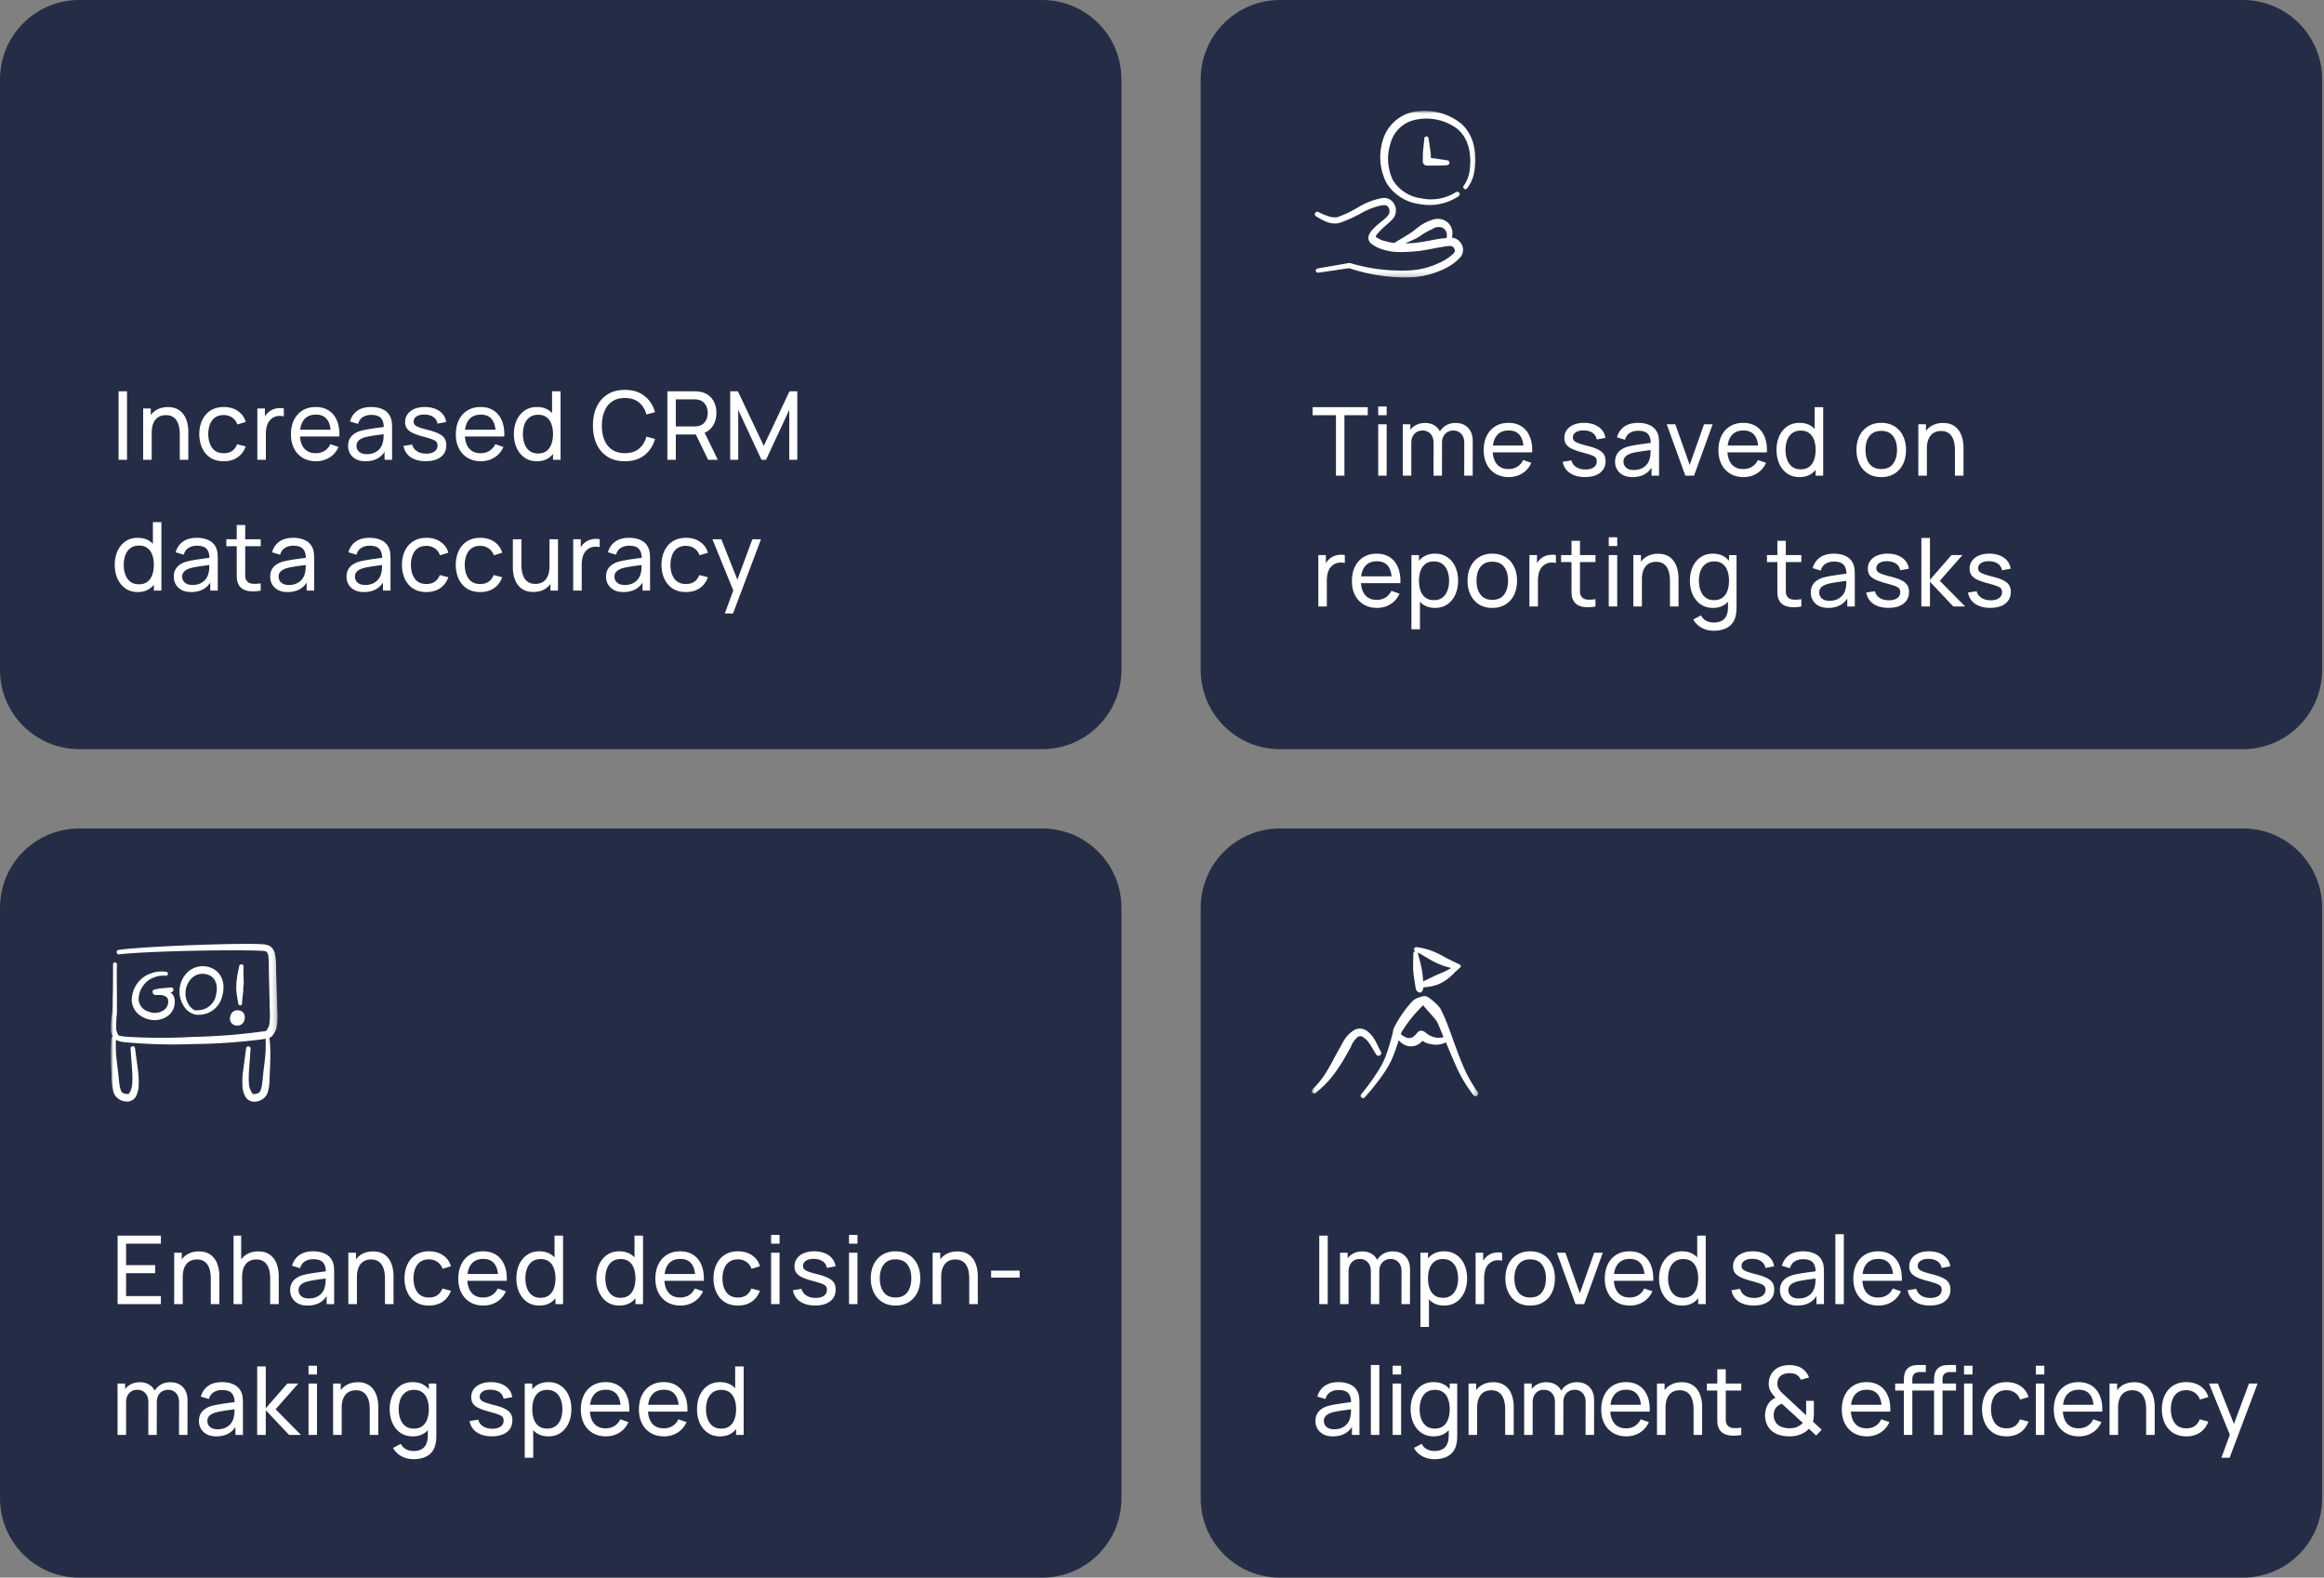
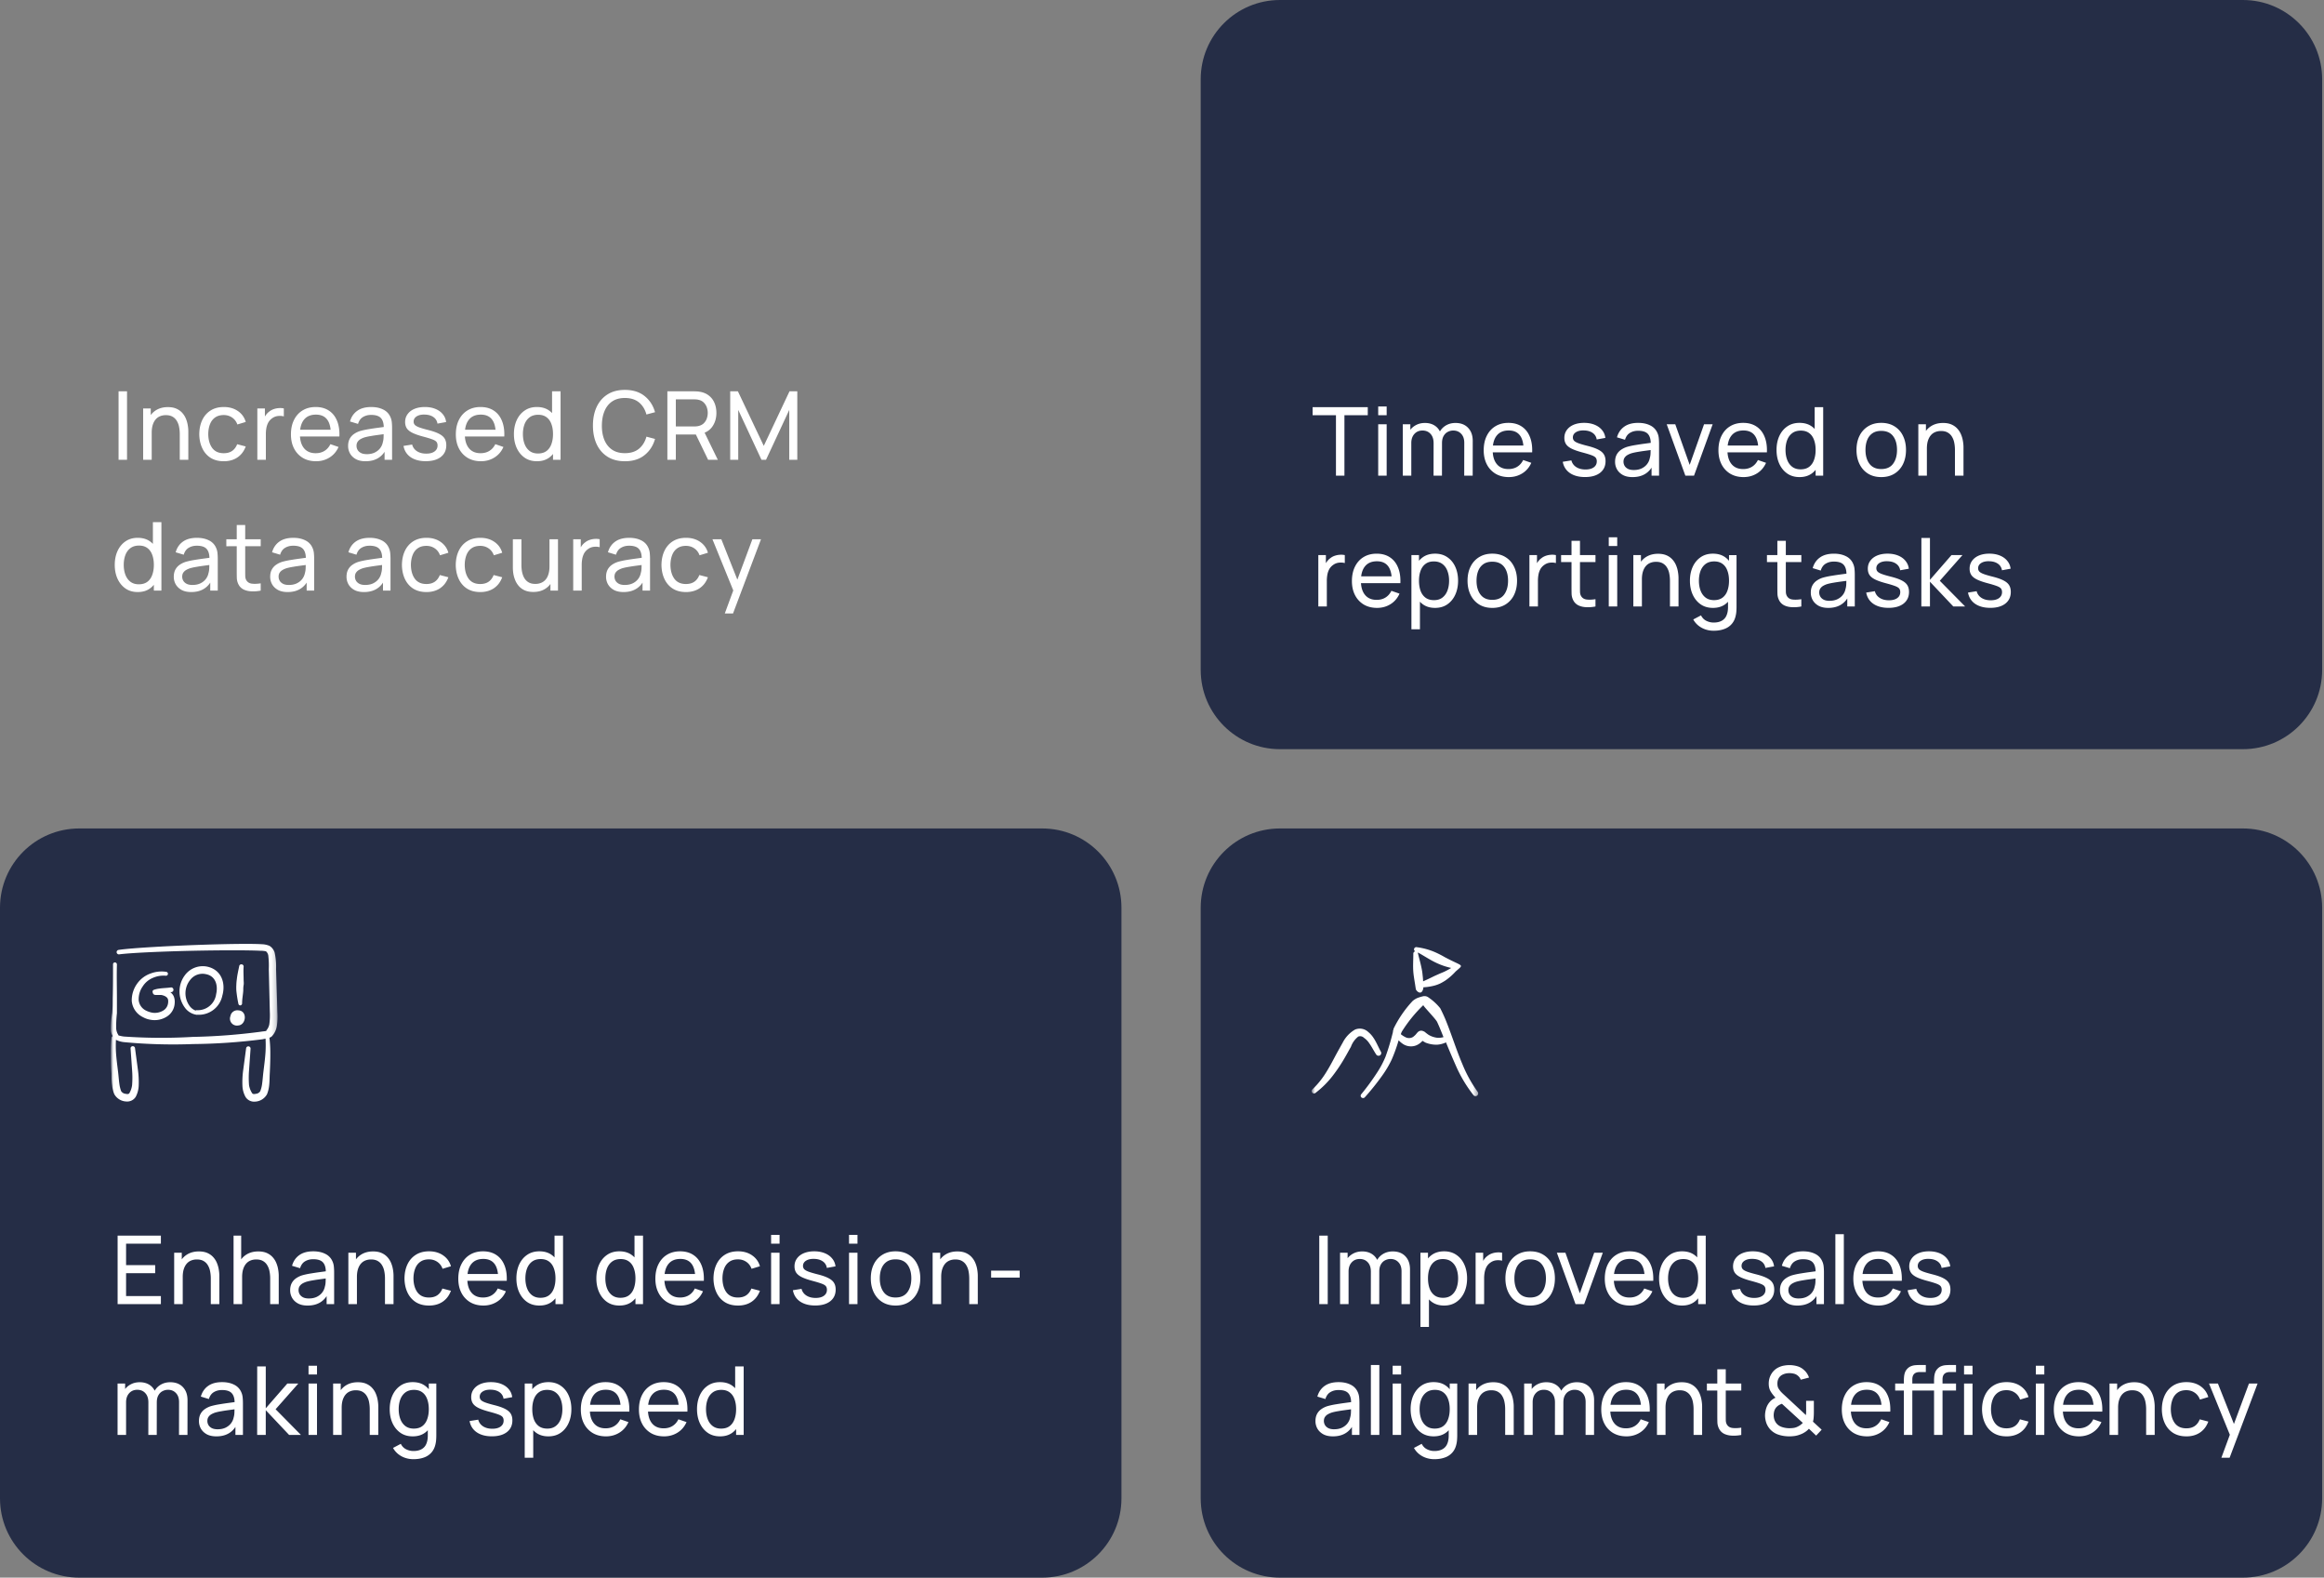
<svg xmlns="http://www.w3.org/2000/svg" width="501" height="340" fill="none">
  <rect width="100%" height="100%" fill="#808080" stroke="none" />
-   <path d="M224.673 0H17.085C7.65 0 0 7.65 0 17.085v127.287c0 9.436 7.65 17.085 17.085 17.085h207.588c9.436 0 17.086-7.649 17.086-17.085V17.085C241.759 7.65 234.109 0 224.673 0Z" fill="#252D46" />
  <path d="M25.56 99.096V84.334h1.824v14.761H25.56Zm13.194 0v-5.547c0-.526-.048-1.031-.144-1.517a3.807 3.807 0 0 0-.482-1.302 2.492 2.492 0 0 0-.922-.922c-.383-.226-.868-.339-1.456-.339-.458 0-.875.08-1.25.236-.37.15-.688.383-.954.697-.267.315-.475.711-.625 1.19-.144.471-.216 1.028-.216 1.67l-1.199-.368c0-1.074.191-1.993.574-2.758.39-.772.933-1.364 1.63-1.774.704-.416 1.53-.625 2.48-.625.718 0 1.33.113 1.836.338.505.226.926.527 1.26.903.335.369.599.785.79 1.25.191.458.325.926.4 1.405.082.471.123.919.123 1.343v6.12h-1.845Zm-7.894 0V88.023h1.64v2.963h.205v8.109H30.86Zm17.378.307c-1.12 0-2.074-.25-2.86-.748-.779-.506-1.373-1.2-1.784-2.081-.41-.882-.622-1.887-.635-3.014.013-1.155.229-2.17.646-3.045.423-.881 1.028-1.568 1.814-2.06s1.733-.738 2.84-.738c1.168 0 2.173.287 3.014.86a4.144 4.144 0 0 1 1.701 2.359l-1.804.543c-.232-.643-.612-1.141-1.138-1.497-.52-.355-1.117-.533-1.794-.533-.758 0-1.384.178-1.876.533-.492.349-.857.834-1.097 1.456-.239.615-.362 1.322-.369 2.122.014 1.23.298 2.224.851 2.983.56.752 1.39 1.127 2.491 1.127.725 0 1.326-.163 1.804-.492.479-.334.841-.816 1.087-1.445l1.845.482c-.382 1.032-.98 1.821-1.794 2.368-.813.547-1.794.82-2.942.82Zm7.239-.308v-11.07h1.63V90.7l-.267-.349c.13-.342.297-.656.502-.943.212-.287.448-.523.708-.707.287-.233.611-.41.974-.533a4.127 4.127 0 0 1 1.107-.216 3.552 3.552 0 0 1 1.056.072v1.712a3.458 3.458 0 0 0-1.261-.082 2.56 2.56 0 0 0-1.272.502c-.355.253-.632.56-.83.923a4.003 4.003 0 0 0-.4 1.179 7.204 7.204 0 0 0-.112 1.281v5.556h-1.835Zm12.655.308c-1.086 0-2.036-.24-2.85-.718a5.027 5.027 0 0 1-1.886-2.02c-.45-.867-.676-1.879-.676-3.034 0-1.21.222-2.255.666-3.136.444-.889 1.063-1.572 1.856-2.05.8-.486 1.736-.728 2.808-.728 1.114 0 2.06.256 2.84.768.786.513 1.374 1.244 1.763 2.194.397.95.567 2.081.513 3.393H71.32v-.656c-.02-1.36-.298-2.375-.83-3.044-.534-.677-1.327-1.015-2.38-1.015-1.127 0-1.984.362-2.572 1.086-.588.725-.882 1.764-.882 3.117 0 1.305.294 2.317.882 3.034.588.718 1.425 1.077 2.511 1.077.732 0 1.367-.168 1.907-.503.54-.335.964-.816 1.271-1.445l1.753.605c-.43.977-1.08 1.736-1.947 2.275-.862.534-1.829.8-2.902.8Zm-4.09-5.33v-1.467h8.18v1.466h-8.18Zm14.763 5.33c-.827 0-1.52-.15-2.08-.451-.554-.308-.975-.71-1.262-1.21a3.292 3.292 0 0 1-.42-1.64c0-.58.11-1.083.328-1.507.225-.43.54-.786.943-1.066a4.795 4.795 0 0 1 1.446-.676 16.503 16.503 0 0 1 1.763-.37 60.75 60.75 0 0 1 1.988-.297c.67-.089 1.296-.174 1.876-.256l-.656.38c.02-.985-.177-1.713-.594-2.184-.41-.472-1.121-.708-2.133-.708-.67 0-1.257.154-1.763.462-.499.3-.85.792-1.056 1.476l-1.732-.523c.266-.97.782-1.733 1.548-2.286.765-.554 1.773-.83 3.024-.83 1.005 0 1.866.18 2.583.543a3.158 3.158 0 0 1 1.558 1.62c.158.341.257.714.298 1.117.04.396.061.813.061 1.25v6.849h-1.62V96.44l.38.246c-.417.896-1.001 1.572-1.753 2.03-.745.458-1.654.687-2.727.687Zm.277-1.527c.656 0 1.223-.117 1.702-.349.485-.24.874-.55 1.168-.933.294-.39.486-.813.574-1.271.103-.342.157-.721.164-1.138.014-.424.02-.748.02-.974l.636.277c-.594.082-1.178.16-1.753.236-.574.075-1.117.157-1.63.246-.512.082-.973.18-1.383.297-.301.096-.585.219-.851.37-.26.15-.472.344-.636.584-.157.232-.236.522-.236.87 0 .302.076.589.226.862.157.273.396.495.718.666.328.171.755.257 1.28.257Zm12.7 1.517c-1.318 0-2.401-.287-3.249-.861-.84-.581-1.356-1.391-1.548-2.43l1.866-.297c.15.601.496 1.08 1.035 1.435.54.349 1.21.523 2.01.523.758 0 1.353-.157 1.783-.472.43-.314.646-.741.646-1.281 0-.315-.072-.567-.215-.759-.144-.198-.44-.383-.892-.553-.444-.171-1.117-.376-2.02-.615-.977-.26-1.746-.53-2.306-.81s-.96-.605-1.2-.974c-.239-.37-.358-.817-.358-1.343 0-.65.177-1.216.533-1.702.355-.492.85-.871 1.486-1.138.643-.266 1.388-.4 2.235-.4.84 0 1.592.134 2.255.4.663.267 1.196.646 1.6 1.138.41.486.652 1.053.727 1.702l-1.865.338a2.012 2.012 0 0 0-.862-1.404c-.478-.342-1.096-.523-1.855-.543-.717-.028-1.302.099-1.753.379-.444.28-.666.66-.666 1.138 0 .266.082.495.246.686.17.192.482.373.933.544.458.17 1.12.366 1.988.584.978.246 1.746.516 2.307.81.567.287.97.629 1.21 1.025.239.39.358.871.358 1.446 0 1.066-.393 1.906-1.178 2.521-.786.609-1.87.913-3.25.913Zm11.898.01c-1.086 0-2.036-.24-2.85-.718a5.029 5.029 0 0 1-1.886-2.02c-.45-.867-.676-1.879-.676-3.034 0-1.21.222-2.255.666-3.136.444-.889 1.063-1.572 1.855-2.05.8-.486 1.736-.728 2.809-.728 1.114 0 2.061.256 2.84.768.786.513 1.374 1.244 1.763 2.194.396.95.567 2.081.513 3.393h-1.846v-.656c-.02-1.36-.297-2.375-.83-3.044-.533-.677-1.326-1.015-2.378-1.015-1.128 0-1.986.362-2.573 1.086-.588.725-.882 1.764-.882 3.117 0 1.305.294 2.317.882 3.034.587.718 1.425 1.077 2.511 1.077.732 0 1.367-.168 1.907-.503.54-.335.964-.816 1.271-1.445l1.753.605c-.43.977-1.08 1.736-1.948 2.275-.861.534-1.828.8-2.901.8Zm-4.09-5.33v-1.467h8.181v1.466H99.59Zm16.163 5.33c-1.032 0-1.917-.256-2.655-.769-.738-.52-1.309-1.22-1.712-2.101-.397-.882-.595-1.876-.595-2.984 0-1.107.198-2.101.595-2.983.403-.881.974-1.575 1.712-2.08.738-.513 1.619-.77 2.645-.77 1.045 0 1.923.253 2.634.76.711.505 1.247 1.199 1.61 2.08.369.882.553 1.88.553 2.993 0 1.1-.184 2.095-.553 2.984-.363.881-.899 1.582-1.61 2.101-.711.513-1.585.769-2.624.769Zm.225-1.67c.745 0 1.357-.179 1.835-.534.479-.362.831-.858 1.056-1.486.233-.636.349-1.357.349-2.163 0-.82-.116-1.542-.349-2.163-.225-.63-.574-1.118-1.045-1.466-.472-.356-1.07-.534-1.794-.534-.752 0-1.374.185-1.866.554-.485.37-.848.868-1.087 1.497-.232.629-.348 1.332-.348 2.111 0 .786.119 1.497.359 2.133.239.629.598 1.127 1.076 1.496.485.37 1.09.554 1.814.554Zm3.24 1.362v-8.15h-.205v-6.611h1.835v14.761h-1.63Zm15.495.308c-1.47 0-2.717-.325-3.742-.974-1.025-.65-1.808-1.551-2.348-2.706-.533-1.155-.799-2.491-.799-4.008 0-1.518.266-2.854.799-4.009.54-1.155 1.323-2.057 2.348-2.706 1.025-.65 2.272-.974 3.742-.974 1.708 0 3.113.434 4.213 1.302 1.107.868 1.869 2.037 2.286 3.506l-1.856.492c-.3-1.1-.837-1.968-1.609-2.604-.772-.635-1.784-.953-3.034-.953-1.101 0-2.017.25-2.748.748-.731.5-1.281 1.196-1.65 2.091-.369.889-.557 1.924-.564 3.107-.007 1.175.174 2.21.543 3.106.369.888.923 1.585 1.661 2.091.738.499 1.657.748 2.758.748 1.25 0 2.262-.317 3.034-.953.772-.642 1.309-1.51 1.609-2.604l1.856.492c-.417 1.463-1.179 2.631-2.286 3.506-1.1.868-2.505 1.302-4.213 1.302Zm9.157-.308V84.335h5.833c.144 0 .315.007.513.02.198.007.389.028.574.062.8.123 1.469.396 2.009.82.547.423.957.96 1.23 1.61.274.642.41 1.356.41 2.142 0 1.141-.297 2.132-.891 2.973-.595.833-1.466 1.356-2.615 1.568l-.697.113h-4.541v5.454h-1.825Zm8.786 0-2.912-6.007 1.805-.553 3.198 6.56h-2.091Zm-6.961-7.186h3.947c.13 0 .277-.007.441-.02.17-.014.331-.038.481-.072.472-.11.855-.307 1.149-.594.3-.294.519-.636.656-1.026.136-.396.205-.8.205-1.21 0-.41-.069-.81-.205-1.199a2.637 2.637 0 0 0-.656-1.035c-.294-.294-.677-.492-1.149-.595a2.155 2.155 0 0 0-.481-.071 5.395 5.395 0 0 0-.441-.02h-3.947v5.842Zm11.72 7.186V84.335h1.661l5.576 11.758 5.546-11.758h1.681v14.751h-1.732V88.342l-5.013 10.754h-.974l-5.013-10.754v10.754h-1.732ZM29.701 127.594c-1.032 0-1.917-.256-2.655-.769-.738-.519-1.309-1.22-1.712-2.101-.396-.882-.594-1.876-.594-2.984 0-1.107.198-2.101.594-2.983.403-.881.974-1.575 1.712-2.081.738-.512 1.62-.768 2.645-.768 1.046 0 1.924.252 2.635.758.71.506 1.247 1.2 1.609 2.081.369.882.554 1.88.554 2.993 0 1.101-.185 2.095-.554 2.984-.362.881-.899 1.582-1.61 2.101-.71.513-1.585.769-2.624.769Zm.226-1.671c.745 0 1.356-.178 1.835-.533.478-.362.83-.858 1.056-1.486.232-.636.348-1.357.348-2.164 0-.82-.116-1.541-.348-2.163-.226-.628-.575-1.117-1.046-1.465-.472-.356-1.07-.534-1.794-.534-.752 0-1.374.185-1.866.554-.485.369-.847.868-1.086 1.497-.233.628-.349 1.332-.349 2.111 0 .786.12 1.497.359 2.133.24.628.598 1.127 1.076 1.496.486.369 1.09.554 1.815.554Zm3.24 1.363v-8.149h-.206v-6.612h1.835v14.761h-1.63Zm8.058.308c-.827 0-1.52-.15-2.08-.451-.554-.308-.974-.711-1.262-1.21a3.29 3.29 0 0 1-.42-1.64c0-.581.11-1.083.328-1.507.226-.43.54-.786.943-1.066a4.794 4.794 0 0 1 1.446-.677 16.785 16.785 0 0 1 1.763-.369 61.82 61.82 0 0 1 1.989-.297 236 236 0 0 0 1.876-.256l-.656.379c.02-.984-.178-1.712-.595-2.183-.41-.472-1.12-.708-2.132-.708-.67 0-1.258.154-1.763.462-.5.3-.851.792-1.056 1.476l-1.733-.523c.267-.971.783-1.733 1.548-2.286.766-.554 1.774-.83 3.024-.83 1.005 0 1.866.181 2.584.543a3.154 3.154 0 0 1 1.558 1.62c.157.341.256.714.297 1.117.041.396.062.813.062 1.251v6.847h-1.62v-2.655l.38.246c-.418.896-1.002 1.572-1.754 2.03-.745.458-1.654.687-2.727.687Zm.277-1.527c.656 0 1.223-.117 1.702-.349.485-.239.875-.55 1.169-.933.293-.389.485-.813.574-1.271.102-.342.157-.721.164-1.138.013-.424.02-.748.02-.974l.636.277c-.595.082-1.18.161-1.753.236-.574.075-1.118.157-1.63.246-.513.082-.974.181-1.384.297-.3.096-.584.219-.85.369a1.93 1.93 0 0 0-.636.584c-.158.233-.236.523-.236.872 0 .301.075.588.225.861.157.273.397.495.718.666.328.171.755.257 1.281.257Zm14.7 1.219a8.163 8.163 0 0 1-1.947.154c-.636-.02-1.203-.147-1.702-.379a2.445 2.445 0 0 1-1.138-1.107 3.278 3.278 0 0 1-.359-1.323c-.013-.451-.02-.96-.02-1.527v-9.964h1.825v9.882c0 .451.003.837.01 1.158.014.321.085.598.215.831.246.437.636.693 1.169.768.54.076 1.189.055 1.947-.061v1.568Zm-7.411-9.564v-1.507h7.412v1.507H48.79Zm13.216 9.872c-.827 0-1.52-.15-2.08-.451-.554-.308-.974-.711-1.261-1.21a3.29 3.29 0 0 1-.42-1.64c0-.581.108-1.083.327-1.507.226-.43.54-.786.943-1.066a4.794 4.794 0 0 1 1.446-.677 16.78 16.78 0 0 1 1.763-.369 61.855 61.855 0 0 1 1.989-.297c.67-.089 1.295-.174 1.876-.256l-.656.379c.02-.984-.178-1.712-.595-2.183-.41-.472-1.12-.708-2.132-.708-.67 0-1.258.154-1.763.462-.5.3-.851.792-1.056 1.476l-1.733-.523c.267-.971.783-1.733 1.548-2.286.766-.554 1.774-.83 3.024-.83 1.005 0 1.866.181 2.584.543a3.154 3.154 0 0 1 1.558 1.62c.157.341.256.714.297 1.117.041.396.062.813.062 1.251v6.847h-1.62v-2.655l.38.246c-.418.896-1.002 1.572-1.754 2.03-.745.458-1.654.687-2.727.687Zm.277-1.527c.656 0 1.224-.117 1.702-.349.485-.239.875-.55 1.169-.933.293-.389.485-.813.574-1.271.102-.342.157-.721.164-1.138.013-.424.02-.748.02-.974l.636.277c-.595.082-1.18.161-1.753.236-.574.075-1.118.157-1.63.246-.513.082-.974.181-1.384.297-.3.096-.584.219-.851.369a1.93 1.93 0 0 0-.636.584c-.157.233-.235.523-.235.872 0 .301.075.588.225.861.157.273.397.495.718.666.328.171.755.257 1.281.257Zm16.18 1.527c-.826 0-1.52-.15-2.08-.451-.554-.308-.974-.711-1.261-1.21a3.29 3.29 0 0 1-.42-1.64c0-.581.109-1.083.328-1.507.225-.43.54-.786.943-1.066a4.794 4.794 0 0 1 1.445-.677 16.788 16.788 0 0 1 1.763-.369 61.771 61.771 0 0 1 1.989-.297c.67-.089 1.295-.174 1.876-.256l-.656.379c.02-.984-.178-1.712-.595-2.183-.41-.472-1.12-.708-2.132-.708-.67 0-1.257.154-1.763.462-.499.3-.851.792-1.056 1.476l-1.733-.523c.267-.971.783-1.733 1.548-2.286.766-.554 1.774-.83 3.025-.83 1.004 0 1.865.181 2.583.543a3.154 3.154 0 0 1 1.558 1.62c.157.341.256.714.297 1.117.041.396.062.813.062 1.251v6.847h-1.62v-2.655l.38.246c-.417.896-1.002 1.572-1.753 2.03-.745.458-1.654.687-2.727.687Zm.277-1.527c.656 0 1.224-.117 1.702-.349.485-.239.875-.55 1.169-.933.294-.389.485-.813.574-1.271.102-.342.157-.721.164-1.138.014-.424.02-.748.02-.974l.636.277c-.595.082-1.179.161-1.753.236-.574.075-1.117.157-1.63.246a12.18 12.18 0 0 0-1.384.297c-.3.096-.584.219-.85.369a1.93 1.93 0 0 0-.636.584c-.157.233-.236.523-.236.872 0 .301.075.588.226.861.157.273.396.495.717.666.328.171.755.257 1.281.257Zm13.184 1.527c-1.121 0-2.075-.249-2.86-.748-.78-.506-1.374-1.2-1.784-2.081-.41-.882-.622-1.887-.636-3.014.014-1.155.23-2.17.646-3.045.424-.881 1.029-1.568 1.815-2.06.785-.492 1.732-.738 2.84-.738 1.168 0 2.172.287 3.013.861a4.144 4.144 0 0 1 1.702 2.357l-1.805.544c-.232-.643-.611-1.142-1.137-1.497-.52-.355-1.118-.533-1.794-.533-.759 0-1.384.178-1.876.533-.492.349-.858.834-1.097 1.456-.24.615-.362 1.322-.37 2.122.014 1.23.298 2.224.852 2.983.56.752 1.39 1.127 2.49 1.127.725 0 1.326-.164 1.805-.492.478-.334.84-.816 1.087-1.445l1.845.482c-.383 1.032-.981 1.821-1.794 2.368-.814.547-1.794.82-2.942.82Zm11.602 0c-1.12 0-2.074-.249-2.86-.748-.779-.506-1.373-1.2-1.784-2.081-.41-.882-.621-1.887-.635-3.014.014-1.155.229-2.17.646-3.045.423-.881 1.028-1.568 1.814-2.06s1.733-.738 2.84-.738c1.169 0 2.173.287 3.014.861a4.145 4.145 0 0 1 1.701 2.357l-1.804.544c-.232-.643-.611-1.142-1.138-1.497-.519-.355-1.117-.533-1.794-.533-.758 0-1.384.178-1.876.533-.492.349-.857.834-1.097 1.456-.239.615-.362 1.322-.369 2.122.014 1.23.298 2.224.851 2.983.561.752 1.391 1.127 2.491 1.127.725 0 1.326-.164 1.805-.492.478-.334.84-.816 1.086-1.445l1.845.482c-.382 1.032-.98 1.821-1.794 2.368-.813.547-1.793.82-2.942.82Zm11.442-.021c-.711 0-1.323-.112-1.835-.338a3.644 3.644 0 0 1-1.261-.902 4.462 4.462 0 0 1-.79-1.251 6.473 6.473 0 0 1-.41-1.404 8.69 8.69 0 0 1-.112-1.343v-6.12h1.845v5.546c0 .519.048 1.022.143 1.507.096.485.257.923.482 1.312.232.39.54.697.923.923.389.225.875.338 1.455.338.458 0 .875-.079 1.251-.236.376-.157.697-.389.964-.697.266-.314.471-.711.615-1.189.143-.478.215-1.035.215-1.671l1.199.369c0 1.066-.194 1.985-.584 2.758-.383.772-.926 1.366-1.63 1.783-.697.41-1.52.615-2.47.615Zm3.69-.287v-2.962h-.205v-8.109h1.835v11.071h-1.63Zm4.91 0v-11.071h1.63v2.676l-.267-.349a4.15 4.15 0 0 1 .502-.943c.212-.287.448-.523.708-.707.287-.233.611-.41.974-.533a4.144 4.144 0 0 1 1.107-.216 3.575 3.575 0 0 1 1.056.072v1.712a3.468 3.468 0 0 0-1.261-.082 2.567 2.567 0 0 0-1.272.502 2.744 2.744 0 0 0-.83.923 4.005 4.005 0 0 0-.4 1.179 7.223 7.223 0 0 0-.112 1.281v5.556h-1.835Zm10.845.308c-.827 0-1.52-.15-2.081-.451-.553-.308-.973-.711-1.261-1.21a3.293 3.293 0 0 1-.42-1.64c0-.581.11-1.083.328-1.507.226-.43.54-.786.943-1.066a4.8 4.8 0 0 1 1.446-.677 16.781 16.781 0 0 1 1.763-.369 61.706 61.706 0 0 1 1.989-.297c.669-.089 1.295-.174 1.876-.256l-.656.379c.02-.984-.178-1.712-.595-2.183-.41-.472-1.121-.708-2.132-.708-.67 0-1.258.154-1.763.462-.499.3-.851.792-1.056 1.476l-1.733-.523c.267-.971.783-1.733 1.548-2.286.766-.554 1.774-.83 3.024-.83 1.005 0 1.866.181 2.584.543a3.158 3.158 0 0 1 1.558 1.62 3.5 3.5 0 0 1 .297 1.117c.041.396.062.813.062 1.251v6.847h-1.62v-2.655l.379.246c-.417.896-1.001 1.572-1.753 2.03-.745.458-1.654.687-2.727.687Zm.277-1.527c.656 0 1.224-.117 1.702-.349a3.26 3.26 0 0 0 1.169-.933c.293-.389.485-.813.574-1.271a4.22 4.22 0 0 0 .164-1.138c.013-.424.02-.748.02-.974l.636.277c-.595.082-1.179.161-1.753.236-.574.075-1.118.157-1.63.246-.513.082-.974.181-1.384.297a4.559 4.559 0 0 0-.851.369c-.26.15-.472.345-.636.584-.157.233-.235.523-.235.872 0 .301.075.588.225.861.157.273.397.495.718.666.328.171.755.257 1.281.257Zm13.183 1.527c-1.12 0-2.074-.249-2.86-.748-.779-.506-1.373-1.2-1.784-2.081-.41-.882-.621-1.887-.635-3.014.014-1.155.229-2.17.646-3.045.423-.881 1.028-1.568 1.814-2.06s1.733-.738 2.84-.738c1.168 0 2.173.287 3.014.861a4.145 4.145 0 0 1 1.701 2.357l-1.804.544c-.232-.643-.612-1.142-1.138-1.497-.519-.355-1.117-.533-1.794-.533-.758 0-1.384.178-1.876.533-.492.349-.857.834-1.097 1.456-.239.615-.362 1.322-.369 2.122.014 1.23.298 2.224.851 2.983.561.752 1.391 1.127 2.491 1.127.725 0 1.326-.164 1.805-.492.478-.334.84-.816 1.086-1.445l1.845.482c-.382 1.032-.98 1.821-1.794 2.368-.813.547-1.794.82-2.942.82Zm8.376 4.613 2.142-5.823.031 1.723-4.839-11.892h1.917l3.793 9.564h-.656l3.557-9.564h1.856l-6.028 15.992h-1.773Z" fill="#fff" />
  <path d="M483.518 0H275.93c-9.436 0-17.086 7.65-17.086 17.085v127.287c0 9.436 7.65 17.085 17.086 17.085h207.588c9.436 0 17.085-7.649 17.085-17.085V17.085C500.603 7.65 492.954 0 483.518 0Z" fill="#252D46" />
  <mask id="a" style="mask-type:luminance" maskUnits="userSpaceOnUse" x="282" y="23" width="37" height="37">
-     <path d="M318.643 23.92h-35.879v35.879h35.879v-35.88Z" fill="#fff" />
-   </mask>
+     </mask>
  <g mask="url(#a)" fill-rule="evenodd" clip-rule="evenodd" fill="#fff">
    <path d="M313.546 51.323a2.42 2.42 0 0 0-.554-.105c.129-.487.155-.997.075-1.495a3.004 3.004 0 0 0-1.42-2.093 3.292 3.292 0 0 0-2.736-.299 9.526 9.526 0 0 0-2.99 1.495c-.628.449-1.151.927-1.584 1.211-.943.643-2.647 1.645-3.409 2.093a2.295 2.295 0 0 0-.284.224 7.487 7.487 0 0 1-1.705-.313 5.88 5.88 0 0 1-2.332-.972v-.21c.097-.176.212-.342.345-.493 1.584-1.824 3.169-2.69 3.707-3.797a2.792 2.792 0 0 0-.209-2.766 2.435 2.435 0 0 0-2.601-1.091c-1.744.33-3.414.968-4.934 1.883a24.195 24.195 0 0 1-4.664 2.228H287.832a3.32 3.32 0 0 1-1.495-.24 11.985 11.985 0 0 1-2.078-.866.527.527 0 1 0-.553.897c.742.48 1.528.89 2.347 1.226a4.844 4.844 0 0 0 1.809.328h.194a5.74 5.74 0 0 0 1.196-.298 30.219 30.219 0 0 0 4.381-2.034 15.48 15.48 0 0 1 3.811-1.495c.793-.164 1.495-.269 1.824.284.155.214.251.465.276.728a1.49 1.49 0 0 1-.126.767c-.523 1.017-2.063 1.75-3.573 3.409-1.121 1.24-.986 2.153-.418 2.825a7.334 7.334 0 0 0 2.99 1.495 9.475 9.475 0 0 0 2.137.419c1.03.074 2.065.074 3.095 0 1-.042 1.999-.137 2.99-.284 1.764-.27 3.199-.628 4.23-.748a8.652 8.652 0 0 1 1.869-.224 1 1 0 0 1 .822.718c.18.389 0 .717-.359 1.031a10.724 10.724 0 0 1-2.511 1.69 17.163 17.163 0 0 1-7.579 1.853 38.195 38.195 0 0 1-12.05-1.614.522.522 0 0 0-.254 0l-6.758 1.166a.459.459 0 0 0-.305.19.47.47 0 0 0-.079.35.459.459 0 0 0 .197.301.458.458 0 0 0 .352.07l6.623-.97a39 39 0 0 0 12.318 2.002 18.762 18.762 0 0 0 8.372-1.943 10.466 10.466 0 0 0 3.394-2.541 2.443 2.443 0 0 0 .284-2.407 2.708 2.708 0 0 0-1.659-1.585Zm-2.856.09c-1.047.12-2.496.478-4.29.747-.921.148-1.85.242-2.781.284h-.688c.792-.344 1.659-.717 2.257-1.016.598-.3.957-.554 1.495-.942.692-.43 1.412-.815 2.153-1.151a2.321 2.321 0 0 1 2.063-.284 1.764 1.764 0 0 1 .942 1.061 2.47 2.47 0 0 1 0 1.196l-1.151.105ZM315.025 26.655a12.685 12.685 0 0 0-10.165-2.571 8.675 8.675 0 0 0-6.788 6.264c-.92 3.05-.609 6.34.868 9.164a9.837 9.837 0 0 0 7.235 4.485 11.17 11.17 0 0 0 8.268-1.72.53.53 0 0 0 .22-.337.528.528 0 0 0-.086-.395.538.538 0 0 0-.732-.12 10.106 10.106 0 0 1-7.475 1.316 8.453 8.453 0 0 1-6.07-3.872 10.623 10.623 0 0 1-.553-7.908 7 7 0 0 1 5.442-5.158 11.15 11.15 0 0 1 8.969 1.959c1.944 1.644 3.155 4.38 2.707 8.67a8.245 8.245 0 0 1-.434 1.9 6.591 6.591 0 0 1-.897 1.703.468.468 0 0 0-.087.34.473.473 0 0 0 .338.385.446.446 0 0 0 .482-.171 7.488 7.488 0 0 0 1.091-1.9 9.166 9.166 0 0 0 .553-2.122c.598-4.829-.763-7.968-2.886-9.912Z" />
    <path d="M308.447 34.026v-.748c-.134-1.3-.433-2.99-.478-3.408a.463.463 0 0 0-.927 0c0 .404-.254 2.138-.313 3.468v1.495a.88.88 0 0 0 .792.852h1.764c1.016 0 1.764 0 2.646-.09a.537.537 0 0 0 .538-.508.513.513 0 0 0-.142-.374.53.53 0 0 0-.366-.164l-3.514-.523Z" />
  </g>
  <path d="M288.002 102.513v-13.03h-5.033v-1.732h11.891v1.732h-5.033v13.03h-1.825Zm9.106-13.03v-1.886h1.825v1.886h-1.825Zm0 13.03V91.441h1.825v11.072h-1.825Zm18.544 0 .011-7.084c0-.827-.222-1.473-.667-1.938-.437-.471-1.008-.707-1.712-.707-.41 0-.799.096-1.168.287-.369.185-.67.478-.902.882-.233.396-.349.905-.349 1.527l-.964-.39c-.013-.785.147-1.472.482-2.06a3.623 3.623 0 0 1 1.394-1.384c.588-.328 1.251-.492 1.989-.492 1.155 0 2.064.352 2.727 1.056.663.697.994 1.637.994 2.82l-.01 7.483h-1.825Zm-13.244 0V91.441h1.63v2.963h.205v8.109h-1.835Zm6.632 0 .011-7.012c0-.848-.219-1.51-.656-1.989-.438-.485-1.019-.728-1.743-.728-.718 0-1.299.246-1.743.738-.444.492-.666 1.145-.666 1.958l-.964-.574c0-.718.171-1.36.513-1.927a3.623 3.623 0 0 1 1.394-1.333c.588-.328 1.254-.492 1.999-.492.745 0 1.394.157 1.948.472.553.314.98.765 1.281 1.353.301.58.451 1.275.451 2.08l-.01 7.454h-1.815Zm16.226.307c-1.087 0-2.037-.239-2.85-.717a5.038 5.038 0 0 1-1.887-2.02c-.451-.868-.676-1.88-.676-3.034 0-1.21.222-2.256.666-3.137.444-.889 1.063-1.572 1.856-2.05.799-.486 1.736-.728 2.809-.728 1.114 0 2.06.256 2.839.769.786.512 1.374 1.243 1.763 2.193.397.95.568 2.081.513 3.393h-1.845v-.656c-.021-1.36-.298-2.374-.831-3.044-.533-.677-1.325-1.015-2.378-1.015-1.128 0-1.985.362-2.573 1.087-.588.724-.882 1.763-.882 3.116 0 1.305.294 2.317.882 3.034.588.718 1.425 1.077 2.512 1.077.731 0 1.366-.168 1.906-.503.54-.335.964-.816 1.271-1.445l1.753.605c-.43.977-1.079 1.736-1.947 2.276-.861.533-1.828.799-2.901.799Zm-4.091-5.33v-1.466h8.181v1.465h-8.181Zm20.513 5.32c-1.319 0-2.402-.287-3.25-.861-.84-.581-1.356-1.391-1.548-2.43l1.866-.297c.151.601.496 1.08 1.036 1.435.54.349 1.209.523 2.009.523.758 0 1.353-.157 1.784-.472.43-.314.645-.741.645-1.281 0-.314-.071-.567-.215-.759-.143-.198-.441-.382-.892-.553-.444-.171-1.117-.376-2.019-.615-.978-.26-1.746-.53-2.307-.81-.56-.28-.96-.605-1.199-.974-.239-.37-.359-.817-.359-1.343 0-.65.178-1.216.533-1.702.355-.492.851-.871 1.487-1.138.642-.266 1.387-.4 2.234-.4.841 0 1.593.134 2.256.4.662.267 1.196.646 1.599 1.138.41.486.652 1.053.728 1.702l-1.866.338a2.014 2.014 0 0 0-.861-1.404c-.479-.342-1.097-.523-1.856-.543-.717-.028-1.302.099-1.753.379-.444.28-.666.66-.666 1.138 0 .266.082.495.246.687.171.191.482.372.933.543.458.17 1.121.366 1.989.584.977.246 1.746.516 2.306.81.567.287.971.629 1.21 1.025.239.39.359.872.359 1.446 0 1.066-.393 1.906-1.179 2.521-.786.609-1.869.913-3.25.913Zm10.247.01c-.827 0-1.521-.15-2.081-.451-.554-.307-.974-.711-1.261-1.21a3.29 3.29 0 0 1-.42-1.64c0-.58.109-1.083.328-1.507.225-.43.54-.786.943-1.066a4.796 4.796 0 0 1 1.445-.677 16.551 16.551 0 0 1 1.764-.369c.656-.109 1.319-.208 1.988-.297.67-.089 1.295-.174 1.876-.256l-.656.38c.021-.985-.177-1.713-.594-2.184-.41-.472-1.121-.708-2.133-.708-.669 0-1.257.154-1.763.462-.499.3-.851.792-1.056 1.476l-1.732-.523c.266-.97.782-1.732 1.548-2.286.765-.553 1.773-.83 3.024-.83 1.005 0 1.866.18 2.583.543a3.153 3.153 0 0 1 1.558 1.62c.158.341.257.714.298 1.117.041.396.061.813.061 1.25v6.849h-1.619v-2.656l.379.247c-.417.895-1.001 1.571-1.753 2.029-.745.458-1.654.687-2.727.687Zm.277-1.527c.656 0 1.223-.117 1.702-.349.485-.239.874-.55 1.168-.933.294-.39.485-.813.574-1.27a4.18 4.18 0 0 0 .164-1.139c.014-.424.021-.748.021-.974l.635.277c-.594.082-1.179.16-1.753.236-.574.075-1.117.157-1.63.246-.512.082-.973.181-1.383.297a4.485 4.485 0 0 0-.851.37 1.93 1.93 0 0 0-.636.584c-.157.232-.236.522-.236.87 0 .302.075.589.226.862.157.273.396.496.717.666.328.171.756.257 1.282.257Zm11.111 1.22-4.018-11.072h1.845l3.106 8.745 3.096-8.745h1.856l-4.019 11.072h-1.866Zm12.546.307c-1.086 0-2.036-.239-2.85-.717a5.036 5.036 0 0 1-1.886-2.02c-.451-.868-.676-1.88-.676-3.034 0-1.21.222-2.256.666-3.137.444-.889 1.063-1.572 1.855-2.05.8-.486 1.736-.728 2.809-.728 1.114 0 2.061.256 2.84.769.786.512 1.373 1.243 1.763 2.193.396.95.567 2.081.513 3.393h-1.846v-.656c-.02-1.36-.297-2.374-.83-3.044-.533-.677-1.326-1.015-2.378-1.015-1.128 0-1.986.362-2.573 1.087-.588.724-.882 1.763-.882 3.116 0 1.305.294 2.317.882 3.034.587.718 1.425 1.077 2.511 1.077.731 0 1.367-.168 1.907-.503.54-.335.964-.816 1.271-1.445l1.753.605c-.431.977-1.08 1.736-1.948 2.276-.861.533-1.828.799-2.901.799Zm-4.09-5.33v-1.466h8.18v1.465h-8.18Zm16.162 5.33c-1.032 0-1.917-.256-2.655-.769-.738-.519-1.309-1.22-1.712-2.101-.397-.882-.595-1.876-.595-2.983 0-1.108.198-2.102.595-2.983.403-.882.974-1.576 1.712-2.081.738-.513 1.62-.77 2.645-.77 1.045 0 1.923.254 2.634.76.711.505 1.247 1.199 1.61 2.08.369.882.553 1.88.553 2.994 0 1.1-.184 2.094-.553 2.983-.363.881-.899 1.582-1.61 2.101-.711.513-1.585.769-2.624.769Zm.225-1.671c.745 0 1.357-.178 1.835-.533.479-.362.831-.858 1.056-1.486.233-.636.349-1.357.349-2.163 0-.82-.116-1.541-.349-2.163-.225-.63-.574-1.118-1.045-1.466-.472-.356-1.07-.533-1.794-.533-.752 0-1.374.184-1.866.553-.485.37-.847.868-1.087 1.497-.232.629-.348 1.332-.348 2.112 0 .786.119 1.496.359 2.132.239.629.598 1.128 1.076 1.497.485.369 1.09.553 1.814.553Zm3.24 1.364v-8.15h-.205V87.75h1.835v14.762h-1.63Zm14.142.307c-1.1 0-2.05-.249-2.85-.748-.792-.499-1.404-1.189-1.835-2.071-.43-.882-.645-1.893-.645-3.034 0-1.162.218-2.18.656-3.055a4.88 4.88 0 0 1 1.855-2.04c.8-.492 1.739-.738 2.819-.738 1.107 0 2.061.25 2.86.748a4.795 4.795 0 0 1 1.835 2.06c.431.875.646 1.883.646 3.025 0 1.155-.215 2.173-.646 3.055a4.946 4.946 0 0 1-1.845 2.06c-.799.492-1.749.738-2.85.738Zm0-1.732c1.148 0 2.003-.383 2.563-1.148.561-.766.841-1.757.841-2.973 0-1.251-.284-2.245-.851-2.983-.567-.745-1.418-1.118-2.553-1.118-.772 0-1.408.174-1.906.523-.499.349-.872.83-1.118 1.445-.246.615-.369 1.326-.369 2.133 0 1.243.287 2.241.861 2.993.574.752 1.418 1.128 2.532 1.128Zm15.891 1.425v-5.546c0-.527-.047-1.032-.143-1.518a3.816 3.816 0 0 0-.482-1.302 2.484 2.484 0 0 0-.923-.922c-.382-.226-.867-.338-1.455-.338-.458 0-.875.078-1.251.235-.369.15-.687.383-.953.698-.267.314-.475.71-.626 1.189-.143.471-.215 1.028-.215 1.67l-1.199-.368c0-1.073.191-1.993.574-2.758.389-.772.933-1.364 1.63-1.773.704-.417 1.531-.626 2.481-.626.717 0 1.329.113 1.835.339.505.225.926.526 1.26.902.335.369.598.785.79 1.25.191.458.324.926.4 1.405.082.471.123.919.123 1.343v6.12h-1.846Zm-7.893 0V91.441h1.64v2.963h.205v8.109h-1.845Zm-129.347 28.191v-11.072h1.63v2.676l-.267-.349c.13-.342.298-.656.503-.943.212-.287.447-.523.707-.707.287-.233.612-.41.974-.533a4.144 4.144 0 0 1 1.107-.216 3.572 3.572 0 0 1 1.056.072v1.712a3.468 3.468 0 0 0-1.261-.082 2.56 2.56 0 0 0-1.271.502 2.744 2.744 0 0 0-.83.923 3.977 3.977 0 0 0-.4 1.179 7.223 7.223 0 0 0-.113 1.281v5.557h-1.835Zm12.656.307c-1.087 0-2.037-.239-2.85-.718a5.027 5.027 0 0 1-1.886-2.019c-.451-.868-.677-1.879-.677-3.034 0-1.21.223-2.256.667-3.137.444-.889 1.062-1.572 1.855-2.051.8-.485 1.736-.727 2.809-.727 1.114 0 2.061.256 2.84.768.786.513 1.373 1.244 1.763 2.194.396.95.567 2.081.512 3.393h-1.845v-.656c-.02-1.36-.297-2.375-.83-3.044-.533-.677-1.326-1.015-2.378-1.015-1.128 0-1.986.362-2.573 1.086-.588.725-.882 1.764-.882 3.117 0 1.305.294 2.317.882 3.034.587.718 1.424 1.077 2.511 1.077.731 0 1.367-.168 1.907-.503.54-.335.963-.816 1.271-1.445l1.753.605c-.431.977-1.08 1.736-1.948 2.275-.861.534-1.828.8-2.901.8Zm-4.09-5.331v-1.466h8.18v1.466h-8.18Zm16.6 5.331c-1.039 0-1.914-.256-2.624-.769-.711-.519-1.251-1.22-1.62-2.101-.362-.889-.543-1.883-.543-2.983 0-1.114.181-2.112.543-2.994.369-.881.909-1.575 1.62-2.081.717-.506 1.595-.758 2.634-.758 1.025 0 1.907.256 2.645.768.745.506 1.316 1.2 1.712 2.081.396.882.595 1.876.595 2.984 0 1.107-.199 2.101-.595 2.983-.396.881-.967 1.582-1.712 2.101-.738.513-1.623.769-2.655.769Zm-5.095 4.613v-15.992h1.63v8.15h.205v7.842h-1.835Zm4.869-6.284c.732 0 1.337-.184 1.815-.553.478-.37.837-.868 1.076-1.497.24-.636.359-1.346.359-2.132 0-.78-.119-1.483-.359-2.112-.232-.629-.594-1.128-1.086-1.497-.486-.369-1.104-.553-1.856-.553-.717 0-1.312.177-1.784.533-.471.348-.823.837-1.055 1.466-.233.621-.349 1.342-.349 2.163 0 .806.113 1.527.338 2.163.233.628.588 1.124 1.066 1.486.479.355 1.091.533 1.835.533Zm12.56 1.671c-1.1 0-2.05-.249-2.85-.748-.793-.499-1.404-1.189-1.835-2.071-.43-.882-.646-1.893-.646-3.034 0-1.162.219-2.181.656-3.055.438-.875 1.056-1.555 1.856-2.04.799-.492 1.739-.738 2.819-.738 1.107 0 2.06.249 2.86.748.8.492 1.411 1.179 1.835 2.06.431.875.646 1.883.646 3.025 0 1.155-.215 2.173-.646 3.054a4.95 4.95 0 0 1-1.845 2.061c-.8.492-1.75.738-2.85.738Zm0-1.732c1.148 0 2.002-.383 2.563-1.149.56-.765.84-1.756.84-2.972 0-1.251-.283-2.245-.85-2.984-.568-.744-1.419-1.117-2.553-1.117-.772 0-1.408.174-1.907.523-.499.348-.871.83-1.117 1.445-.246.615-.369 1.326-.369 2.133 0 1.243.287 2.241.861 2.993.574.752 1.418 1.128 2.532 1.128Zm8.009 1.425v-11.072h1.63v2.676l-.267-.349a4.15 4.15 0 0 1 .502-.943c.212-.287.448-.523.708-.707.287-.233.612-.41.974-.533a4.144 4.144 0 0 1 1.107-.216 3.572 3.572 0 0 1 1.056.072v1.712a3.468 3.468 0 0 0-1.261-.082 2.56 2.56 0 0 0-1.271.502 2.747 2.747 0 0 0-.831.923 4.004 4.004 0 0 0-.399 1.179 7.13 7.13 0 0 0-.113 1.281v5.557h-1.835Zm14.24 0a8.217 8.217 0 0 1-1.948.153c-.636-.02-1.203-.147-1.702-.379a2.446 2.446 0 0 1-1.138-1.107 3.297 3.297 0 0 1-.359-1.323c-.013-.451-.02-.96-.02-1.527v-9.964h1.825v9.882c0 .451.003.837.01 1.158.014.322.085.598.215.831.246.437.636.693 1.169.769.54.075 1.189.054 1.948-.062v1.569Zm-7.412-9.565v-1.507h7.412v1.507h-7.412Zm10.274-3.465v-1.886h1.825v1.886h-1.825Zm0 13.03v-11.072h1.825v11.072h-1.825Zm13.194 0v-5.546a7.81 7.81 0 0 0-.144-1.518 3.8 3.8 0 0 0-.482-1.302 2.487 2.487 0 0 0-.922-.922c-.383-.226-.868-.338-1.456-.338-.458 0-.875.078-1.251.235a2.459 2.459 0 0 0-.953.697c-.267.315-.475.711-.625 1.19-.144.471-.216 1.028-.216 1.671l-1.199-.369c0-1.073.191-1.993.574-2.758.39-.772.933-1.363 1.63-1.774.704-.416 1.531-.625 2.481-.625.717 0 1.329.113 1.835.338a3.66 3.66 0 0 1 1.261.903c.335.369.598.785.789 1.25.191.458.325.926.4 1.405.082.471.123.919.123 1.343v6.12h-1.845Zm-7.894 0v-11.072h1.64v2.963h.205v8.109h-1.845Zm17.294 5.228a5.53 5.53 0 0 1-1.702-.267 4.925 4.925 0 0 1-1.527-.81 4.428 4.428 0 0 1-1.148-1.353l1.671-.881c.273.539.659.932 1.158 1.178a3.525 3.525 0 0 0 1.558.369c.704 0 1.289-.129 1.753-.389a2.282 2.282 0 0 0 1.025-1.138c.226-.506.335-1.134.328-1.886v-3.024h.216v-8.099h1.619v11.143c0 .301-.01.591-.03.872a5.62 5.62 0 0 1-.103.83c-.143.786-.427 1.432-.851 1.937-.423.513-.97.892-1.64 1.138-.67.253-1.445.38-2.327.38Zm-.133-4.921c-1.032 0-1.917-.256-2.655-.769-.738-.519-1.309-1.22-1.712-2.101-.397-.882-.595-1.876-.595-2.983 0-1.108.198-2.102.595-2.984.403-.881.974-1.575 1.712-2.081.738-.512 1.619-.768 2.645-.768 1.045 0 1.923.252 2.634.758.711.506 1.247 1.2 1.61 2.081.369.882.553 1.88.553 2.994 0 1.1-.184 2.094-.553 2.983-.363.881-.899 1.582-1.61 2.101-.711.513-1.585.769-2.624.769Zm.225-1.671c.745 0 1.357-.178 1.835-.533.479-.362.831-.858 1.056-1.486.233-.636.349-1.357.349-2.163 0-.821-.116-1.542-.349-2.163-.225-.629-.574-1.118-1.045-1.466-.472-.356-1.07-.533-1.794-.533-.752 0-1.374.184-1.866.553-.485.369-.848.868-1.087 1.497-.232.629-.348 1.332-.348 2.112 0 .786.119 1.496.358 2.132.24.629.598 1.127 1.077 1.497.485.369 1.09.553 1.814.553Zm18.828 1.364a8.209 8.209 0 0 1-1.947.153c-.636-.02-1.203-.147-1.702-.379a2.446 2.446 0 0 1-1.138-1.107 3.281 3.281 0 0 1-.359-1.323c-.013-.451-.02-.96-.02-1.527v-9.964h1.825v9.882c0 .451.003.837.01 1.158.013.322.085.598.215.831.246.437.636.693 1.169.769.54.075 1.189.054 1.947-.062v1.569Zm-7.411-9.565v-1.507h7.411v1.507h-7.411Zm13.216 9.872c-.827 0-1.52-.15-2.081-.451-.553-.308-.974-.711-1.261-1.21a3.293 3.293 0 0 1-.42-1.64c0-.581.109-1.083.328-1.507.226-.43.54-.786.943-1.066a4.787 4.787 0 0 1 1.446-.676 16.519 16.519 0 0 1 1.763-.37 61.706 61.706 0 0 1 1.989-.297c.669-.089 1.295-.174 1.876-.256l-.657.379c.021-.984-.177-1.712-.594-2.183-.41-.472-1.121-.708-2.132-.708-.67 0-1.258.154-1.764.462-.498.3-.85.792-1.055 1.476l-1.733-.523c.267-.97.783-1.732 1.548-2.286s1.773-.83 3.024-.83c1.005 0 1.866.181 2.583.543a3.156 3.156 0 0 1 1.559 1.62 3.5 3.5 0 0 1 .297 1.117c.041.396.061.813.061 1.251v6.848h-1.619v-2.656l.379.246c-.417.896-1.001 1.572-1.753 2.03-.745.458-1.654.687-2.727.687Zm.277-1.527c.656 0 1.223-.117 1.702-.349.485-.239.874-.55 1.168-.933a3.04 3.04 0 0 0 .574-1.271c.103-.342.158-.721.164-1.138.014-.424.021-.748.021-.974l.636.277c-.595.082-1.179.161-1.753.236-.574.075-1.118.157-1.63.246-.513.082-.974.181-1.384.297a4.53 4.53 0 0 0-.851.369c-.26.151-.472.345-.636.585-.157.232-.236.522-.236.871 0 .301.076.588.226.861.157.273.396.495.718.666.328.171.755.257 1.281.257Zm12.701 1.517c-1.319 0-2.402-.287-3.249-.861-.841-.581-1.357-1.391-1.548-2.43l1.865-.297c.151.601.496 1.08 1.036 1.435.54.349 1.209.523 2.009.523.759 0 1.353-.157 1.784-.472.43-.314.646-.741.646-1.281 0-.314-.072-.567-.216-.759-.143-.198-.44-.382-.892-.553-.444-.171-1.117-.376-2.019-.615-.977-.26-1.746-.53-2.307-.81-.56-.28-.96-.605-1.199-.974-.239-.369-.359-.817-.359-1.343 0-.649.178-1.216.533-1.702.356-.492.851-.871 1.487-1.138.642-.266 1.387-.399 2.235-.399.84 0 1.592.133 2.255.399.663.267 1.196.646 1.599 1.138a3.14 3.14 0 0 1 .728 1.702l-1.866.338a2.015 2.015 0 0 0-.861-1.404c-.478-.342-1.097-.523-1.855-.543-.718-.028-1.302.099-1.753.379-.445.28-.667.659-.667 1.138 0 .266.082.495.246.687.171.191.482.372.933.543.458.171 1.121.366 1.989.584.977.246 1.746.516 2.306.81.568.287.971.629 1.21 1.025.239.39.359.872.359 1.446 0 1.066-.393 1.906-1.179 2.521-.786.609-1.869.913-3.25.913Zm7.089-.297.01-14.762h1.846v9.021l4.643-5.331h2.368l-4.889 5.536 5.463 5.536h-2.552l-5.033-5.331v5.331h-1.856Zm14.854.297c-1.319 0-2.402-.287-3.25-.861-.84-.581-1.356-1.391-1.547-2.43l1.865-.297c.151.601.496 1.08 1.036 1.435.54.349 1.209.523 2.009.523.758 0 1.353-.157 1.784-.472.43-.314.645-.741.645-1.281 0-.314-.071-.567-.215-.759-.143-.198-.441-.382-.892-.553-.444-.171-1.117-.376-2.019-.615-.977-.26-1.746-.53-2.307-.81-.56-.28-.96-.605-1.199-.974-.239-.369-.359-.817-.359-1.343 0-.649.178-1.216.533-1.702.356-.492.851-.871 1.487-1.138.642-.266 1.387-.399 2.234-.399.841 0 1.593.133 2.256.399.663.267 1.196.646 1.599 1.138a3.14 3.14 0 0 1 .728 1.702l-1.866.338a2.015 2.015 0 0 0-.861-1.404c-.479-.342-1.097-.523-1.856-.543-.717-.028-1.302.099-1.753.379-.444.28-.666.659-.666 1.138 0 .266.082.495.246.687.171.191.482.372.933.543.458.171 1.121.366 1.989.584.977.246 1.746.516 2.306.81.567.287.971.629 1.21 1.025.239.39.359.872.359 1.446 0 1.066-.393 1.906-1.179 2.521-.786.609-1.869.913-3.25.913Z" fill="#fff" />
  <path d="M224.673 178.543H17.085C7.65 178.543 0 186.192 0 195.628v127.287C0 332.351 7.65 340 17.085 340h207.588c9.436 0 17.086-7.649 17.086-17.085V195.628c0-9.436-7.65-17.085-17.086-17.085Z" fill="#252D46" />
  <mask id="b" style="mask-type:luminance" maskUnits="userSpaceOnUse" x="23" y="202" width="37" height="37">
    <path d="M59.799 202.462h-35.88v35.88H59.8v-35.88Z" fill="#fff" />
  </mask>
  <g mask="url(#b)" fill-rule="evenodd" clip-rule="evenodd" fill="#fff">
    <path d="m59.8 218.1-.285-9.269a14.29 14.29 0 0 0-.299-3.498 2.508 2.508 0 0 0-1.136-1.495 4.583 4.583 0 0 0-1.6-.345c-2.152-.134-6.652-.074-11.63.076-7.67.239-16.445.717-19.286 1.15a.492.492 0 0 0-.322.182.479.479 0 0 0 .089.674c.1.078.227.114.353.101 2.467-.329 9.284-.628 15.996-.777 5.86-.12 11.66-.134 14.397 0a5.82 5.82 0 0 1 1.256.119 1.503 1.503 0 0 1 .523 1.107c.1.903.13 1.813.09 2.72l.224 9.225c.049.913.009 1.83-.12 2.735-.1.458-.31.884-.613 1.241.12.21-.613.194-1.18.299-4.88.651-9.79 1.026-14.711 1.121-4.916.286-9.844.262-14.756-.074a6.03 6.03 0 0 1-1.031-.195c-.09 0-.225 0-.195-.074a2.884 2.884 0 0 1-.523-1.615c-.01-1.054.045-2.107.165-3.155v-3.169c0-2.452-.075-4.888 0-7.34a.449.449 0 0 0-.434-.434.402.402 0 0 0-.16.033.419.419 0 0 0-.258.386c0 2.452 0 4.903-.075 7.355 0 1.032 0 2.079-.09 3.125a20.015 20.015 0 0 0-.27 3.857c.054.396.176.781.36 1.136a.434.434 0 0 0-.225.314 26.877 26.877 0 0 0-.134 3.109c0 1.495 0 3.08.12 4.62 0 .807 0 1.719.134 2.601.067.637.223 1.261.463 1.854a3.09 3.09 0 0 0 2.587 1.585 2.165 2.165 0 0 0 2.033-1.002 5.574 5.574 0 0 0 .643-2.407 19.353 19.353 0 0 0-.165-3.394l-.628-4.679a.485.485 0 0 0-.17-.326.493.493 0 0 0-.166-.089c-.06-.018-.124-.024-.187-.018a.466.466 0 0 0-.42.334.465.465 0 0 0-.013.189l.329 4.679c.081 1.05.081 2.105 0 3.155a4.484 4.484 0 0 1-.584 1.749c-.164.269-.523.224-.837.149a1.274 1.274 0 0 1-.942-.568 6.942 6.942 0 0 1-.373-1.495c-.12-.837-.18-1.719-.27-2.496-.179-1.495-.388-2.99-.478-4.485a24.86 24.86 0 0 1 0-2.587c.53.263 1.102.431 1.69.494 4.968.47 9.962.61 14.95.419 4.999-.047 9.99-.391 14.949-1.032l.658-.135a25.74 25.74 0 0 1 0 2.841c-.09 1.495-.3 2.99-.479 4.485-.09.777-.15 1.659-.269 2.496a6.115 6.115 0 0 1-.388 1.495 1.2 1.2 0 0 1-.927.568c-.33.075-.673.12-.837-.149a4.487 4.487 0 0 1-.658-1.719 20.263 20.263 0 0 1 0-3.155l.329-4.679a.483.483 0 0 0-.433-.524.482.482 0 0 0-.524.434l-.628 4.679a19.349 19.349 0 0 0-.165 3.394 5.38 5.38 0 0 0 .673 2.407c.214.338.517.611.876.787.358.177.76.252 1.157.215a3.09 3.09 0 0 0 2.587-1.585c.24-.594.396-1.217.463-1.854.105-.882.09-1.794.135-2.601.075-1.495.134-3.08.12-4.62a26.91 26.91 0 0 0-.195-3.109c.189-.071.366-.173.523-.299.544-.59.912-1.32 1.062-2.108.167-1.038.212-2.091.134-3.139Z" />
    <path d="M32.89 210.774a5.653 5.653 0 0 1 2.84-.493.42.42 0 0 0 .471-.366.424.424 0 0 0-.366-.471 6.676 6.676 0 0 0-3.334.344 5.979 5.979 0 0 0-2.826 2.048 6.142 6.142 0 0 0-1.27 3.872 4.26 4.26 0 0 0 2.407 3.498c.3.165.615.3.941.404.337.1.683.17 1.032.209a4.898 4.898 0 0 0 3.184-.733 3.612 3.612 0 0 0 1.69-2.914 3.154 3.154 0 0 0-.135-1.256 1.988 1.988 0 0 0-.508-.823 1.46 1.46 0 0 0-.33-.283h.27a.5.5 0 0 0 .432-.416.49.49 0 0 0-.014-.212.491.491 0 0 0-.568-.374c-.792.119-1.614.119-2.421.239a5.168 5.168 0 0 0-1.107.239.499.499 0 0 0-.388.329c0 .119 0 .807.642.807H34.654c.273.026.541.097.792.209.228.094.432.237.598.419.098.127.164.276.194.434.03.218.03.439 0 .658a2.157 2.157 0 0 1-1.106 1.674 3.515 3.515 0 0 1-2.168.449 4.197 4.197 0 0 1-.717-.165 4.35 4.35 0 0 1-.688-.269 2.811 2.811 0 0 1-1.66-2.257 4.784 4.784 0 0 1 .868-2.99 4.71 4.71 0 0 1 2.123-1.81ZM42.293 218.683a.39.39 0 0 0 .224 0 5.154 5.154 0 0 0 3.479-1.039 5.154 5.154 0 0 0 1.933-3.072c.762-2.646-.15-5.576-3.26-6.249a4.782 4.782 0 0 0-4.813 1.853 5.824 5.824 0 0 0-.987 4.904 5.98 5.98 0 0 0 1.181 2.332 3.839 3.839 0 0 0 2.243 1.271Zm-1.241-7.564a3.321 3.321 0 0 1 3.304-1.182c2.153.389 2.676 2.452 2.242 4.306a3.994 3.994 0 0 1-4.096 3.468.513.513 0 0 0-.344.075 2.866 2.866 0 0 1-1.315-1.032 4.749 4.749 0 0 1-.793-1.898 4.602 4.602 0 0 1 1.002-3.737ZM51.786 216.679a.434.434 0 0 0 .404-.448c0-.927.194-1.839.254-2.766 0-.388 0-.777.075-1.166.074-.388 0-.793 0-1.181 0-.927-.075-1.839 0-2.765a.465.465 0 0 0-.419-.524.468.468 0 0 0-.484.236.471.471 0 0 0-.054.182c-.194.927-.404 1.84-.508 2.796-.059.402-.094.806-.105 1.211-.023.403-.023.808 0 1.211.092.944.237 1.882.434 2.811a.434.434 0 0 0 .404.403ZM49.678 218.981a1.499 1.499 0 0 0 .887 1.959c.252.09.524.11.788.06 1.719-.09 2.063-3.185 0-3.259a1.497 1.497 0 0 0-1.675 1.24Z" />
  </g>
  <path d="M25.355 281.055v-14.761h9.328v1.732H27.18v4.623h6.273v1.733H27.18v4.941h7.504v1.732h-9.328Zm20.086 0v-5.546c0-.526-.048-1.032-.144-1.517a3.807 3.807 0 0 0-.481-1.302 2.488 2.488 0 0 0-.923-.922c-.383-.226-.868-.339-1.456-.339-.457 0-.874.079-1.25.236-.37.151-.687.383-.954.697-.266.315-.475.711-.625 1.189-.143.472-.215 1.029-.215 1.671l-1.2-.369c0-1.073.192-1.992.574-2.757.39-.773.933-1.364 1.63-1.774.704-.417 1.531-.625 2.481-.625.718 0 1.33.113 1.835.338.506.226.926.526 1.261.902.335.369.598.786.79 1.251.19.458.324.926.4 1.404.081.472.122.92.122 1.343v6.12h-1.845Zm-7.894 0v-11.071h1.64v2.963h.206v8.108h-1.846Zm20.698 0v-5.546c0-.526-.048-1.032-.144-1.517a3.811 3.811 0 0 0-.482-1.302 2.489 2.489 0 0 0-.922-.922c-.383-.226-.868-.339-1.456-.339-.458 0-.875.079-1.25.236a2.456 2.456 0 0 0-.954.697c-.267.315-.475.711-.625 1.189-.144.472-.216 1.029-.216 1.671l-1.199-.369c0-1.073.191-1.992.574-2.757.39-.773.933-1.364 1.63-1.774.704-.417 1.53-.625 2.48-.625.718 0 1.33.113 1.836.338.505.226.926.526 1.26.902.335.369.599.786.79 1.251.191.458.325.926.4 1.404.082.472.123.92.123 1.343v6.12h-1.845Zm-7.894 0v-14.761h1.64v8.149h.205v6.612h-1.845Zm15.961.308c-.827 0-1.52-.15-2.08-.451-.554-.308-.975-.711-1.262-1.21a3.29 3.29 0 0 1-.42-1.64c0-.581.11-1.083.328-1.507a2.94 2.94 0 0 1 .943-1.066 4.794 4.794 0 0 1 1.445-.677 16.788 16.788 0 0 1 1.764-.369 61.813 61.813 0 0 1 1.989-.297c.67-.089 1.295-.174 1.875-.256l-.656.379c.02-.984-.177-1.712-.594-2.184-.41-.471-1.121-.707-2.132-.707-.67 0-1.258.154-1.764.461-.499.301-.85.793-1.056 1.477l-1.732-.523c.267-.971.782-1.733 1.548-2.286.765-.554 1.773-.831 3.024-.831 1.005 0 1.866.182 2.583.544a3.156 3.156 0 0 1 1.559 1.619c.157.342.256.715.297 1.118.04.396.061.813.061 1.251v6.847h-1.62V278.4l.38.246c-.417.896-1.001 1.572-1.753 2.03-.745.458-1.654.687-2.727.687Zm.277-1.528c.656 0 1.223-.116 1.702-.348.485-.239.874-.55 1.168-.933.294-.39.486-.813.574-1.271.103-.342.158-.721.164-1.138.014-.424.02-.748.02-.974l.636.277c-.594.082-1.178.161-1.752.236-.575.075-1.118.157-1.63.246a12.18 12.18 0 0 0-1.384.297c-.301.096-.585.219-.851.369a1.93 1.93 0 0 0-.636.584c-.157.233-.236.523-.236.872 0 .3.076.587.226.861.157.273.396.495.718.666.328.171.755.256 1.281.256Zm16.402 1.22v-5.546c0-.526-.048-1.032-.144-1.517a3.81 3.81 0 0 0-.481-1.302 2.488 2.488 0 0 0-.923-.922c-.383-.226-.868-.339-1.456-.339-.457 0-.874.079-1.25.236a2.457 2.457 0 0 0-.954.697c-.266.315-.475.711-.625 1.189-.144.472-.215 1.029-.215 1.671l-1.2-.369c0-1.073.192-1.992.574-2.757.39-.773.933-1.364 1.63-1.774.704-.417 1.531-.625 2.481-.625.718 0 1.33.113 1.835.338.506.226.926.526 1.261.902.335.369.598.786.79 1.251.19.458.324.926.4 1.404.081.472.122.92.122 1.343v6.12h-1.845Zm-7.894 0v-11.071h1.64v2.963h.206v8.108h-1.846Zm17.379.308c-1.121 0-2.075-.25-2.86-.748-.78-.506-1.374-1.2-1.784-2.081-.41-.882-.622-1.887-.636-3.014.014-1.155.23-2.17.646-3.045.424-.882 1.029-1.568 1.815-2.06.785-.493 1.732-.739 2.84-.739 1.168 0 2.172.287 3.013.862a4.145 4.145 0 0 1 1.702 2.357l-1.805.544c-.232-.643-.611-1.142-1.137-1.497-.52-.355-1.118-.533-1.794-.533-.759 0-1.384.178-1.876.533-.492.349-.858.834-1.097 1.456-.24.615-.362 1.322-.37 2.122.014 1.23.298 2.224.852 2.983.56.752 1.39 1.127 2.49 1.127.725 0 1.327-.164 1.805-.492.478-.335.84-.816 1.087-1.445l1.845.482c-.383 1.032-.98 1.821-1.794 2.368-.814.547-1.794.82-2.942.82Zm11.735 0c-1.087 0-2.037-.239-2.85-.718a5.028 5.028 0 0 1-1.886-2.019c-.451-.868-.677-1.88-.677-3.035 0-1.209.222-2.255.666-3.136.445-.889 1.063-1.572 1.856-2.051.8-.485 1.736-.728 2.809-.728 1.114 0 2.06.257 2.839.769.786.513 1.374 1.244 1.764 2.194.396.95.567 2.081.512 3.393h-1.845v-.656c-.021-1.36-.297-2.375-.83-3.044-.533-.677-1.326-1.015-2.379-1.015-1.127 0-1.985.362-2.573 1.086-.587.725-.881 1.763-.881 3.117 0 1.305.294 2.316.881 3.034.588.718 1.425 1.076 2.512 1.076.731 0 1.367-.167 1.907-.502.539-.335.963-.817 1.271-1.445l1.753.605c-.431.977-1.08 1.735-1.948 2.275-.861.533-1.828.8-2.901.8Zm-4.09-5.331v-1.466h8.18v1.466h-8.18Zm16.162 5.331c-1.032 0-1.917-.256-2.655-.769-.738-.519-1.308-1.22-1.712-2.101-.396-.882-.594-1.876-.594-2.984 0-1.107.198-2.101.594-2.983.404-.881.974-1.575 1.712-2.081.738-.512 1.62-.769 2.645-.769 1.046 0 1.924.253 2.635.759.71.506 1.247 1.199 1.609 2.081.369.882.554 1.879.554 2.993 0 1.101-.185 2.095-.554 2.984-.362.881-.899 1.582-1.609 2.101-.711.513-1.586.769-2.625.769Zm.226-1.671c.745 0 1.356-.178 1.835-.533.478-.362.83-.858 1.056-1.487.232-.635.348-1.356.348-2.163 0-.82-.116-1.541-.348-2.163-.226-.628-.574-1.117-1.046-1.466-.471-.355-1.069-.533-1.794-.533-.752 0-1.374.185-1.866.554-.485.369-.847.868-1.086 1.497-.233.628-.349 1.332-.349 2.111 0 .786.12 1.497.359 2.133.239.628.598 1.127 1.076 1.496.486.369 1.09.554 1.815.554Zm3.239 1.363v-8.149h-.205v-6.612h1.835v14.761h-1.63Zm13.774.308c-1.032 0-1.917-.256-2.655-.769-.738-.519-1.309-1.22-1.712-2.101-.397-.882-.595-1.876-.595-2.984 0-1.107.198-2.101.595-2.983.403-.881.974-1.575 1.712-2.081.738-.512 1.619-.769 2.644-.769 1.046 0 1.924.253 2.635.759.711.506 1.247 1.199 1.609 2.081.37.882.554 1.879.554 2.993 0 1.101-.184 2.095-.554 2.984-.362.881-.898 1.582-1.609 2.101-.711.513-1.585.769-2.624.769Zm.225-1.671c.745 0 1.357-.178 1.835-.533.479-.362.831-.858 1.056-1.487.232-.635.349-1.356.349-2.163 0-.82-.117-1.541-.349-2.163-.225-.628-.574-1.117-1.046-1.466-.471-.355-1.069-.533-1.793-.533-.752 0-1.374.185-1.866.554-.485.369-.848.868-1.087 1.497-.232.628-.348 1.332-.348 2.111 0 .786.119 1.497.358 2.133.24.628.598 1.127 1.077 1.496.485.369 1.09.554 1.814.554Zm3.24 1.363v-8.149h-.205v-6.612h1.835v14.761h-1.63Zm9.709.308c-1.086 0-2.036-.239-2.85-.718a5.027 5.027 0 0 1-1.886-2.019c-.451-.868-.676-1.88-.676-3.035 0-1.209.222-2.255.666-3.136.444-.889 1.063-1.572 1.855-2.051.8-.485 1.736-.728 2.809-.728 1.114 0 2.061.257 2.84.769.786.513 1.374 1.244 1.763 2.194.396.95.567 2.081.513 3.393h-1.846v-.656c-.02-1.36-.297-2.375-.83-3.044-.533-.677-1.326-1.015-2.378-1.015-1.128 0-1.986.362-2.573 1.086-.588.725-.882 1.763-.882 3.117 0 1.305.294 2.316.882 3.034.587.718 1.425 1.076 2.511 1.076.732 0 1.367-.167 1.907-.502.54-.335.964-.817 1.271-1.445l1.753.605c-.43.977-1.08 1.735-1.948 2.275-.861.533-1.828.8-2.901.8Zm-4.09-5.331v-1.466h8.181v1.466h-8.181Zm16.481 5.331c-1.121 0-2.075-.25-2.86-.748-.78-.506-1.374-1.2-1.784-2.081-.41-.882-.622-1.887-.636-3.014.014-1.155.229-2.17.646-3.045.424-.882 1.029-1.568 1.815-2.06.785-.493 1.732-.739 2.839-.739 1.169 0 2.173.287 3.014.862a4.147 4.147 0 0 1 1.702 2.357l-1.804.544c-.233-.643-.612-1.142-1.138-1.497-.52-.355-1.118-.533-1.794-.533-.759 0-1.384.178-1.876.533-.492.349-.858.834-1.097 1.456-.239.615-.362 1.322-.369 2.122.013 1.23.297 2.224.851 2.983.56.752 1.39 1.127 2.491 1.127.724 0 1.325-.164 1.804-.492.478-.335.84-.816 1.086-1.445l1.846.482c-.383 1.032-.981 1.821-1.794 2.368-.814.547-1.794.82-2.942.82Zm7.142-13.337v-1.886h1.825v1.886h-1.825Zm0 13.029v-11.071h1.825v11.071h-1.825Zm9.494.298c-1.319 0-2.402-.287-3.25-.861-.841-.581-1.357-1.391-1.548-2.43l1.866-.297c.15.601.495 1.079 1.035 1.435.54.348 1.21.523 2.009.523.759 0 1.354-.158 1.784-.472.431-.314.646-.741.646-1.281 0-.315-.072-.568-.215-.759-.144-.198-.441-.383-.892-.553-.444-.171-1.117-.376-2.02-.616-.977-.259-1.746-.529-2.306-.809-.561-.281-.96-.605-1.2-.974-.239-.369-.358-.817-.358-1.343 0-.649.177-1.217.533-1.702.355-.492.851-.871 1.486-1.138.643-.266 1.388-.4 2.235-.4.841 0 1.592.134 2.255.4.663.267 1.196.646 1.599 1.138.41.485.653 1.053.728 1.702l-1.865.338a2.01 2.01 0 0 0-.862-1.404c-.478-.342-1.096-.523-1.855-.544-.718-.027-1.302.1-1.753.38-.444.28-.666.659-.666 1.138 0 .266.082.495.246.686.171.192.481.373.933.544.457.171 1.12.365 1.988.584.978.246 1.746.516 2.307.81.567.287.97.629 1.209 1.025.24.39.359.871.359 1.445 0 1.067-.393 1.907-1.179 2.522-.786.609-1.869.913-3.249.913Zm7.304-13.327v-1.886h1.824v1.886h-1.824Zm0 13.029v-11.071h1.824v11.071h-1.824Zm10.026.308c-1.1 0-2.05-.25-2.85-.748-.792-.499-1.404-1.19-1.834-2.071-.431-.882-.646-1.893-.646-3.035 0-1.161.218-2.18.656-3.054a4.878 4.878 0 0 1 1.855-2.04c.8-.493 1.74-.739 2.819-.739 1.107 0 2.061.25 2.86.749a4.797 4.797 0 0 1 1.835 2.06c.431.875.646 1.883.646 3.024 0 1.155-.215 2.174-.646 3.055a4.943 4.943 0 0 1-1.845 2.061c-.799.492-1.749.738-2.85.738Zm0-1.733c1.148 0 2.003-.382 2.563-1.148.561-.765.841-1.756.841-2.973 0-1.25-.284-2.245-.851-2.983-.567-.745-1.418-1.117-2.553-1.117-.772 0-1.408.174-1.906.523-.499.348-.872.83-1.118 1.445-.246.615-.369 1.326-.369 2.132 0 1.244.287 2.242.861 2.994.574.752 1.418 1.127 2.532 1.127Zm15.891 1.425v-5.546a7.8 7.8 0 0 0-.143-1.517 3.8 3.8 0 0 0-.482-1.302 2.487 2.487 0 0 0-.922-.922c-.383-.226-.868-.339-1.456-.339-.458 0-.875.079-1.251.236a2.451 2.451 0 0 0-.953.697c-.267.315-.475.711-.625 1.189-.144.472-.216 1.029-.216 1.671l-1.199-.369c0-1.073.191-1.992.574-2.757.389-.773.933-1.364 1.63-1.774.704-.417 1.531-.625 2.481-.625.717 0 1.329.113 1.835.338.505.226.926.526 1.261.902.334.369.598.786.789 1.251.191.458.325.926.4 1.404.082.472.123.92.123 1.343v6.12h-1.846Zm-7.893 0v-11.071h1.64v2.963h.205v8.108h-1.845Zm12.609-5.71v-1.507h6.151v1.507h-6.151ZM38.59 309.246l.01-7.083c0-.827-.223-1.473-.667-1.938-.437-.471-1.008-.707-1.712-.707-.41 0-.8.096-1.169.287-.369.184-.67.478-.902.882-.232.396-.348.905-.348 1.527l-.964-.39c-.014-.786.147-1.472.482-2.06a3.614 3.614 0 0 1 1.394-1.384c.588-.328 1.25-.492 1.989-.492 1.155 0 2.064.352 2.727 1.056.663.697.994 1.637.994 2.819l-.01 7.483h-1.825Zm-13.246 0v-11.071h1.63v2.963h.206v8.108h-1.835Zm6.633 0 .01-7.012c0-.847-.218-1.51-.656-1.988-.437-.486-1.018-.728-1.742-.728-.718 0-1.299.246-1.743.738-.444.492-.666 1.145-.666 1.958l-.964-.574c0-.718.17-1.36.512-1.927a3.623 3.623 0 0 1 1.395-1.333c.587-.328 1.254-.492 1.999-.492.744 0 1.394.157 1.947.471.554.315.981.766 1.282 1.354.3.581.45 1.274.45 2.081l-.01 7.452h-1.814Zm14.674.308c-.827 0-1.52-.151-2.08-.451-.554-.308-.974-.711-1.261-1.21a3.29 3.29 0 0 1-.42-1.64c0-.581.108-1.083.327-1.507a2.94 2.94 0 0 1 .943-1.066 4.793 4.793 0 0 1 1.446-.677 16.78 16.78 0 0 1 1.763-.369 61.813 61.813 0 0 1 1.989-.297c.67-.089 1.295-.174 1.876-.256l-.656.379c.02-.984-.178-1.712-.595-2.184-.41-.471-1.12-.707-2.132-.707-.67 0-1.258.154-1.763.461-.5.301-.851.793-1.056 1.477l-1.733-.523c.267-.971.783-1.733 1.548-2.286.766-.554 1.774-.831 3.024-.831 1.005 0 1.866.182 2.584.544a3.156 3.156 0 0 1 1.558 1.619c.157.342.256.715.297 1.118.041.396.062.813.062 1.25v6.848h-1.62v-2.655l.38.246c-.418.896-1.002 1.572-1.754 2.03-.745.458-1.654.687-2.727.687Zm.277-1.528c.656 0 1.224-.116 1.702-.348.485-.239.875-.55 1.168-.933.294-.39.486-.813.575-1.271.102-.342.157-.721.164-1.138.013-.424.02-.748.02-.974l.636.277c-.595.082-1.18.16-1.753.236-.574.075-1.118.157-1.63.246a12.18 12.18 0 0 0-1.384.297c-.3.096-.584.219-.851.369a1.93 1.93 0 0 0-.636.584c-.157.233-.235.523-.235.872 0 .3.075.587.225.861.157.273.396.495.718.666.328.171.755.256 1.281.256Zm8.509 1.22.01-14.762h1.845v9.022l4.644-5.331h2.368l-4.89 5.536 5.464 5.535h-2.552l-5.034-5.33v5.33h-1.855Zm11.076-13.029v-1.886h1.825v1.886h-1.825Zm0 13.029v-11.071h1.825v11.071h-1.825Zm13.194 0V303.7c0-.526-.047-1.032-.143-1.517a3.811 3.811 0 0 0-.482-1.302 2.489 2.489 0 0 0-.922-.922c-.383-.226-.868-.339-1.456-.339-.458 0-.875.079-1.25.236-.37.15-.688.383-.954.697-.267.315-.475.711-.626 1.189-.143.472-.215 1.029-.215 1.671l-1.2-.369c0-1.073.192-1.992.575-2.757.39-.773.933-1.364 1.63-1.774.704-.417 1.53-.625 2.48-.625.718 0 1.33.113 1.836.338.505.226.926.526 1.26.902.335.369.599.786.79 1.251.191.458.324.926.4 1.404.082.472.123.92.123 1.343v6.12h-1.846Zm-7.893 0v-11.071h1.64v2.963h.205v8.108h-1.845Zm17.293 5.228c-.58 0-1.148-.088-1.701-.266a4.917 4.917 0 0 1-1.528-.81 4.44 4.44 0 0 1-1.148-1.353l1.671-.882c.273.54.66.933 1.158 1.179a3.524 3.524 0 0 0 1.559.369c.704 0 1.288-.13 1.753-.389a2.287 2.287 0 0 0 1.025-1.138c.225-.506.335-1.135.328-1.886v-3.025h.215v-8.098h1.62v11.143c0 .301-.01.591-.031.871a5.632 5.632 0 0 1-.103.831c-.143.786-.427 1.432-.85 1.937a3.76 3.76 0 0 1-1.64 1.138c-.67.253-1.446.379-2.328.379Zm-.133-4.92c-1.032 0-1.917-.256-2.655-.769-.738-.519-1.308-1.22-1.712-2.102-.396-.881-.594-1.875-.594-2.983 0-1.107.198-2.101.594-2.983.404-.881.974-1.575 1.712-2.081.738-.512 1.62-.769 2.645-.769 1.045 0 1.924.253 2.634.759.711.506 1.248 1.199 1.61 2.081.369.882.553 1.879.553 2.993 0 1.101-.184 2.095-.553 2.983-.362.882-.899 1.583-1.61 2.102-.71.513-1.585.769-2.624.769Zm.226-1.671c.745 0 1.356-.178 1.834-.533.479-.362.83-.858 1.056-1.487.233-.635.349-1.356.349-2.163 0-.82-.116-1.541-.349-2.163-.225-.628-.574-1.117-1.045-1.466-.472-.355-1.07-.533-1.794-.533-.752 0-1.374.185-1.866.554-.485.369-.847.868-1.087 1.497-.232.628-.348 1.332-.348 2.111 0 .786.12 1.497.359 2.133.239.628.598 1.127 1.076 1.496.485.369 1.09.554 1.815.554Zm16.829 1.661c-1.319 0-2.403-.287-3.25-.862-.841-.58-1.357-1.39-1.548-2.429l1.866-.297c.15.601.495 1.079 1.035 1.435.54.348 1.21.523 2.009.523.759 0 1.354-.158 1.784-.472.431-.314.646-.741.646-1.281 0-.315-.072-.568-.215-.759-.144-.198-.441-.383-.892-.553-.444-.171-1.118-.376-2.02-.616-.977-.259-1.746-.529-2.306-.809-.561-.281-.96-.605-1.2-.974-.239-.369-.358-.817-.358-1.343 0-.649.177-1.217.533-1.702.355-.492.851-.871 1.486-1.138.643-.266 1.387-.4 2.235-.4.841 0 1.592.134 2.255.4.663.267 1.196.646 1.599 1.138.41.485.653 1.053.728 1.702l-1.865.338a2.01 2.01 0 0 0-.862-1.404c-.478-.342-1.096-.523-1.855-.544-.718-.027-1.302.099-1.753.38-.444.28-.666.659-.666 1.138 0 .266.082.495.246.686.171.192.481.373.933.544.457.171 1.12.365 1.988.584.978.246 1.746.516 2.307.81.567.287.97.629 1.209 1.025.24.39.359.871.359 1.445 0 1.067-.393 1.907-1.179 2.522-.786.608-1.869.913-3.249.913Zm12.183.01c-1.038 0-1.913-.256-2.624-.769-.711-.519-1.251-1.22-1.62-2.102-.362-.888-.543-1.882-.543-2.983 0-1.114.181-2.111.543-2.993.369-.882.909-1.575 1.62-2.081.718-.506 1.596-.759 2.635-.759 1.025 0 1.906.257 2.644.769.745.506 1.316 1.2 1.712 2.081.397.882.595 1.876.595 2.983 0 1.108-.198 2.102-.595 2.983-.396.882-.967 1.583-1.712 2.102-.738.513-1.623.769-2.655.769Zm-5.095 4.613v-15.992h1.63v8.15h.205v7.842h-1.835Zm4.87-6.284c.731 0 1.336-.185 1.814-.554.479-.369.837-.868 1.077-1.496.239-.636.358-1.347.358-2.133 0-.779-.119-1.483-.358-2.111-.233-.629-.595-1.128-1.087-1.497-.485-.369-1.104-.554-1.855-.554-.718 0-1.313.178-1.784.533-.472.349-.824.838-1.056 1.466-.232.622-.349 1.343-.349 2.163 0 .807.113 1.528.339 2.163.232.629.587 1.125 1.066 1.487.478.355 1.09.533 1.835.533Zm12.642 1.671c-1.086 0-2.036-.239-2.85-.718a5.027 5.027 0 0 1-1.886-2.019c-.451-.868-.677-1.88-.677-3.035 0-1.209.223-2.255.667-3.137.444-.888 1.063-1.571 1.855-2.05.8-.485 1.736-.728 2.809-.728 1.114 0 2.061.257 2.84.769.786.513 1.373 1.244 1.763 2.194.396.95.567 2.081.513 3.393h-1.846v-.656c-.02-1.36-.297-2.375-.83-3.045-.533-.676-1.326-1.014-2.378-1.014-1.128 0-1.986.362-2.573 1.086-.588.725-.882 1.763-.882 3.117 0 1.305.294 2.316.882 3.034.587.718 1.425 1.076 2.511 1.076.731 0 1.367-.167 1.907-.502.54-.335.963-.817 1.271-1.445l1.753.604c-.431.978-1.08 1.736-1.948 2.276-.861.533-1.828.8-2.901.8Zm-4.09-5.331v-1.466h8.18v1.466h-8.18Zm16.614 5.331c-1.087 0-2.037-.239-2.85-.718a5.02 5.02 0 0 1-1.886-2.019c-.451-.868-.677-1.88-.677-3.035 0-1.209.222-2.255.666-3.137.445-.888 1.063-1.571 1.856-2.05.8-.485 1.736-.728 2.809-.728 1.114 0 2.06.257 2.839.769.786.513 1.374 1.244 1.764 2.194.396.95.567 2.081.512 3.393h-1.845v-.656c-.021-1.36-.297-2.375-.83-3.045-.534-.676-1.326-1.014-2.379-1.014-1.127 0-1.985.362-2.573 1.086-.588.725-.881 1.763-.881 3.117 0 1.305.293 2.316.881 3.034.588.718 1.425 1.076 2.512 1.076.731 0 1.367-.167 1.906-.502.54-.335.964-.817 1.272-1.445l1.753.604c-.431.978-1.08 1.736-1.948 2.276-.861.533-1.828.8-2.901.8Zm-4.09-5.331v-1.466h8.18v1.466h-8.18Zm16.161 5.331c-1.031 0-1.917-.256-2.655-.769-.738-.519-1.308-1.22-1.712-2.102-.396-.881-.594-1.875-.594-2.983 0-1.107.198-2.101.594-2.983.404-.881.974-1.575 1.712-2.081.738-.512 1.62-.769 2.645-.769 1.046 0 1.924.253 2.635.759.711.506 1.247 1.199 1.609 2.081.369.882.554 1.879.554 2.993 0 1.101-.185 2.095-.554 2.983-.362.882-.898 1.583-1.609 2.102-.711.513-1.586.769-2.625.769Zm.226-1.671c.745 0 1.357-.178 1.835-.533.478-.362.83-.858 1.056-1.487.232-.635.348-1.356.348-2.163 0-.82-.116-1.541-.348-2.163-.226-.628-.574-1.117-1.046-1.466-.471-.355-1.069-.533-1.794-.533-.751 0-1.373.185-1.865.554-.486.369-.848.868-1.087 1.497-.232.628-.349 1.332-.349 2.111 0 .786.12 1.497.359 2.133.239.628.598 1.127 1.077 1.496.485.369 1.09.554 1.814.554Zm3.239 1.363v-8.149h-.205v-6.613h1.835v14.762h-1.63Z" fill="#fff" />
  <path d="M483.518 178.543H275.93c-9.436 0-17.086 7.649-17.086 17.085v127.287c0 9.436 7.65 17.085 17.086 17.085h207.588c9.436 0 17.085-7.649 17.085-17.085V195.628c0-9.436-7.649-17.085-17.085-17.085Z" fill="#252D46" />
  <mask id="c" style="mask-type:luminance" maskUnits="userSpaceOnUse" x="282" y="202" width="37" height="37">
    <path d="M318.643 202.462h-35.879v35.88h35.879v-35.88Z" fill="#fff" />
  </mask>
  <g mask="url(#c)" fill-rule="evenodd" clip-rule="evenodd" fill="#fff">
    <path d="M294.036 223.661c.455.316.847.718 1.151 1.181.553.777.986 1.66 1.495 2.422a.598.598 0 0 0 .807.179.58.58 0 0 0 .195-.792c-.538-.957-.972-2.078-1.6-2.99a5.41 5.41 0 0 0-1.107-1.241 2.656 2.656 0 0 0-2.884-.523 6.822 6.822 0 0 0-2.632 2.795c-.583 1.047-1.196 2.123-1.779 3.229-.583 1.107-1.136 2.123-1.779 3.155a18.318 18.318 0 0 1-2.99 3.708.524.524 0 0 0 0 .717.511.511 0 0 0 .359.149.511.511 0 0 0 .359-.149 19.855 19.855 0 0 0 3.618-3.588 33.884 33.884 0 0 0 2.137-3.095c.658-1.061 1.241-2.167 1.839-3.213.31-.873.859-1.64 1.585-2.213a1.146 1.146 0 0 1 1.226.269Z" />
    <path d="M305.517 215.095a4.352 4.352 0 0 0-.986.628 24.479 24.479 0 0 0-4.112 5.98c0 .15-.074.314-.12.463a.387.387 0 0 0 0 .179 50.63 50.63 0 0 1-1.599 5.353 19.688 19.688 0 0 1-1.779 3.378 50.782 50.782 0 0 1-3.439 4.71.505.505 0 0 0-.154.359.486.486 0 0 0 .154.358.524.524 0 0 0 .718 0 52.27 52.27 0 0 0 3.737-4.649c.8-1.1 1.495-2.27 2.079-3.499a34.46 34.46 0 0 0 1.495-4.156 5.55 5.55 0 0 0 1.031.853 3.148 3.148 0 0 0 2.646.283c.282-.103.548-.244.792-.418.246-.175.471-.375.674-.598l.612.359c.82.335 1.702.493 2.587.464a5.35 5.35 0 0 0 1.868-.494 187.853 187.853 0 0 0 2.258 5.307 28.987 28.987 0 0 0 3.707 6.114.58.58 0 0 0 .756.038.59.59 0 0 0 .214-.341.576.576 0 0 0-.058-.399 28.306 28.306 0 0 1-3.319-5.98c-1.375-3.214-2.406-6.623-3.737-9.837a38.862 38.862 0 0 0-1.061-2.258 11.78 11.78 0 0 0-2.557-2.346 1.387 1.387 0 0 0-.762-.269h-.239a9.42 9.42 0 0 0-1.406.418Zm4.291 8.552a4.739 4.739 0 0 1-1.839-.628 9.64 9.64 0 0 1-.837-.644 2.705 2.705 0 0 0-.478-.209 1.033 1.033 0 0 0-.518-.008 1.04 1.04 0 0 0-.455.247 4.484 4.484 0 0 0-.373.419 2.716 2.716 0 0 1-.464.464c-.127.13-.279.231-.448.299-.24.101-.5.144-.76.125a1.655 1.655 0 0 1-.735-.23 4.91 4.91 0 0 1-.897-.583c0-.179.119-.374.195-.568a29.844 29.844 0 0 1 4.634-5.711c0 .254 2.705 2.99 2.99 3.648.493 1.061.927 2.153 1.36 3.244-.446.13-.912.176-1.375.135ZM304.995 211.747c.074.403.149.986.239 1.495.373.672 1.315 1.21 1.599-.27v-.194c.813-.043 1.62-.168 2.407-.374.41-.112.81-.256 1.196-.434.38-.188.749-.399 1.107-.627a12.75 12.75 0 0 0 2.242-1.958c1.868-1.675 1.734-.943-2.332-3.11a20.85 20.85 0 0 0-2.079-1.062 14.478 14.478 0 0 0-3.916-1.076.49.49 0 0 0-.613.359.459.459 0 0 0 .239.523.519.519 0 0 0-.404.523c0 1.316-.104 2.601 0 3.917.06.763.195 1.525.315 2.288Zm3.183-5.009c.67.394 1.364.743 2.079 1.046.835.351 1.701.626 2.586.823-.382.239-.777.459-1.181.658-.448.239-.927.403-1.391.612-.463.21-.926.404-1.375.628-.698.349-1.4.678-2.107.987-.013-.44-.048-.879-.106-1.316a11.796 11.796 0 0 0-.223-1.495c-.225-1.12-.539-2.182-.793-3.289v-.119c.852.464 1.674.987 2.511 1.465Z" />
  </g>
  <path d="M284.404 281.055v-14.761h1.825v14.761h-1.825Zm17.725 0 .01-7.083c0-.827-.222-1.473-.666-1.938-.437-.471-1.008-.707-1.712-.707-.41 0-.799.096-1.168.287-.369.184-.67.478-.903.882-.232.396-.348.905-.348 1.527l-.964-.39c-.013-.786.147-1.472.482-2.06a3.62 3.62 0 0 1 1.394-1.384c.588-.328 1.251-.492 1.989-.492 1.155 0 2.064.352 2.727 1.056.663.697.994 1.637.994 2.819l-.01 7.483h-1.825Zm-13.244 0v-11.071h1.63v2.963h.205v8.108h-1.835Zm6.632 0 .01-7.012c0-.847-.218-1.51-.656-1.988-.437-.486-1.018-.728-1.742-.728-.718 0-1.299.246-1.743.738-.444.492-.666 1.145-.666 1.958l-.964-.574c0-.718.171-1.36.513-1.927a3.616 3.616 0 0 1 1.394-1.333c.587-.328 1.254-.492 1.999-.492.745 0 1.394.157 1.947.471a3.19 3.19 0 0 1 1.282 1.354c.301.581.451 1.274.451 2.081l-.01 7.452h-1.815Zm15.791.308c-1.038 0-1.913-.256-2.624-.769-.711-.519-1.251-1.22-1.62-2.101-.362-.889-.543-1.883-.543-2.984 0-1.114.181-2.111.543-2.993.369-.882.909-1.575 1.62-2.081.718-.506 1.596-.759 2.635-.759 1.025 0 1.906.257 2.644.769.745.506 1.316 1.2 1.712 2.081.397.882.595 1.876.595 2.983 0 1.108-.198 2.102-.595 2.984-.396.881-.967 1.582-1.712 2.101-.738.513-1.623.769-2.655.769Zm-5.094 4.613v-15.992h1.629v8.15h.205v7.842h-1.834Zm4.869-6.284c.731 0 1.336-.185 1.814-.554.479-.369.838-.868 1.077-1.496.239-.636.359-1.347.359-2.133 0-.779-.12-1.483-.359-2.111-.233-.629-.595-1.128-1.087-1.497-.485-.369-1.104-.554-1.855-.554-.718 0-1.313.178-1.784.533-.472.349-.824.838-1.056 1.466-.232.622-.349 1.343-.349 2.163 0 .807.113 1.528.339 2.163.232.629.588 1.125 1.066 1.487.478.355 1.09.533 1.835.533Zm7.025 1.363v-11.071h1.629v2.676l-.266-.349a4.15 4.15 0 0 1 .502-.943c.212-.287.448-.523.708-.707.287-.233.611-.41.973-.534a4.158 4.158 0 0 1 1.108-.215 3.568 3.568 0 0 1 1.055.072v1.712a3.44 3.44 0 0 0-1.26-.082 2.567 2.567 0 0 0-1.272.502 2.744 2.744 0 0 0-.83.923 4.005 4.005 0 0 0-.4 1.179 7.223 7.223 0 0 0-.112 1.281v5.556h-1.835Zm11.753.308c-1.1 0-2.05-.25-2.849-.748-.793-.499-1.405-1.19-1.835-2.071-.431-.882-.646-1.893-.646-3.035 0-1.161.219-2.18.656-3.054a4.878 4.878 0 0 1 1.855-2.04c.8-.493 1.74-.739 2.819-.739 1.108 0 2.061.25 2.861.749a4.81 4.81 0 0 1 1.835 2.06c.43.875.645 1.883.645 3.024 0 1.155-.215 2.174-.645 3.055a4.952 4.952 0 0 1-1.846 2.061c-.799.492-1.749.738-2.85.738Zm0-1.733c1.149 0 2.003-.382 2.563-1.148.561-.765.841-1.756.841-2.973 0-1.25-.284-2.245-.851-2.983-.567-.745-1.418-1.117-2.553-1.117-.772 0-1.407.174-1.906.523-.499.348-.872.83-1.118 1.445-.246.615-.369 1.326-.369 2.132 0 1.244.287 2.242.861 2.994.574.752 1.418 1.127 2.532 1.127Zm9.781 1.425-4.018-11.071h1.845l3.106 8.744 3.096-8.744h1.855l-4.018 11.071h-1.866Zm11.726.308c-1.087 0-2.037-.239-2.85-.718a5.02 5.02 0 0 1-1.886-2.019c-.451-.868-.677-1.88-.677-3.035 0-1.209.222-2.255.666-3.136.445-.889 1.063-1.572 1.856-2.051.799-.485 1.736-.728 2.809-.728 1.114 0 2.06.257 2.839.769.786.513 1.374 1.244 1.764 2.194.396.95.567 2.081.512 3.393h-1.845v-.656c-.021-1.36-.297-2.375-.83-3.045-.534-.676-1.326-1.014-2.379-1.014-1.127 0-1.985.362-2.573 1.086-.588.725-.881 1.763-.881 3.117 0 1.305.293 2.316.881 3.034.588.718 1.425 1.076 2.512 1.076.731 0 1.367-.167 1.906-.502.54-.335.964-.817 1.272-1.445l1.753.604c-.431.978-1.08 1.736-1.948 2.276-.861.533-1.828.8-2.901.8Zm-4.091-5.331v-1.466h8.181v1.466h-8.181Zm15.342 5.331c-1.032 0-1.917-.256-2.655-.769-.738-.519-1.308-1.22-1.712-2.101-.396-.882-.594-1.876-.594-2.984 0-1.107.198-2.101.594-2.983.404-.881.974-1.575 1.712-2.081.738-.512 1.62-.769 2.645-.769 1.046 0 1.924.253 2.635.759.71.506 1.247 1.199 1.609 2.081.369.882.554 1.879.554 2.993 0 1.101-.185 2.095-.554 2.984-.362.881-.899 1.582-1.609 2.101-.711.513-1.586.769-2.625.769Zm.226-1.671c.745 0 1.356-.178 1.835-.533.478-.362.83-.858 1.056-1.487.232-.635.348-1.356.348-2.163 0-.82-.116-1.541-.348-2.163-.226-.628-.574-1.117-1.046-1.466-.471-.355-1.069-.533-1.794-.533-.752 0-1.374.185-1.866.554-.485.369-.847.868-1.086 1.497-.233.628-.349 1.332-.349 2.111 0 .786.12 1.497.359 2.133.239.628.598 1.127 1.076 1.496.486.369 1.09.554 1.815.554Zm3.239 1.363v-8.149h-.205v-6.612h1.835v14.761h-1.63Zm11.969.298c-1.319 0-2.402-.287-3.249-.862-.841-.58-1.357-1.39-1.548-2.429l1.866-.297c.15.601.495 1.079 1.035 1.435.54.348 1.21.523 2.009.523.759 0 1.353-.158 1.784-.472.431-.314.646-.741.646-1.281 0-.315-.072-.568-.215-.759-.144-.198-.441-.383-.892-.553-.445-.171-1.118-.376-2.02-.616-.977-.259-1.746-.529-2.306-.809-.561-.281-.961-.605-1.2-.974s-.359-.817-.359-1.343c0-.649.178-1.217.533-1.702.356-.492.851-.871 1.487-1.138.642-.266 1.387-.4 2.235-.4.84 0 1.592.134 2.255.4.663.267 1.196.646 1.599 1.138.41.485.653 1.053.728 1.702l-1.866.338a2.013 2.013 0 0 0-.861-1.404c-.478-.342-1.097-.523-1.855-.544-.718-.027-1.302.099-1.753.38-.444.28-.667.659-.667 1.138 0 .266.082.495.246.686.171.192.482.373.933.544.458.171 1.121.365 1.989.584.977.246 1.746.516 2.307.81.567.287.97.629 1.209 1.025.239.39.359.871.359 1.445 0 1.067-.393 1.907-1.179 2.522-.786.608-1.869.913-3.25.913Zm9.427.01c-.827 0-1.52-.15-2.081-.451-.553-.308-.974-.711-1.261-1.21a3.293 3.293 0 0 1-.42-1.64c0-.581.109-1.083.328-1.507.226-.431.54-.786.943-1.066a4.8 4.8 0 0 1 1.446-.677 16.781 16.781 0 0 1 1.763-.369 61.706 61.706 0 0 1 1.989-.297c.669-.089 1.295-.174 1.876-.256l-.656.379c.02-.984-.178-1.712-.595-2.184-.41-.471-1.121-.707-2.132-.707-.67 0-1.258.154-1.763.461-.499.301-.851.793-1.056 1.477l-1.733-.523c.267-.971.783-1.733 1.548-2.286.766-.554 1.774-.831 3.024-.831 1.005 0 1.866.182 2.584.544a3.16 3.16 0 0 1 1.558 1.619c.157.342.256.715.297 1.118.041.396.062.813.062 1.25v6.848h-1.62V278.4l.379.246c-.417.896-1.001 1.572-1.753 2.03-.745.458-1.654.687-2.727.687Zm.277-1.528c.656 0 1.223-.116 1.702-.348.485-.239.875-.55 1.168-.933a3.06 3.06 0 0 0 .575-1.271 4.22 4.22 0 0 0 .164-1.138c.013-.424.02-.748.02-.974l.636.277c-.595.082-1.179.16-1.753.236-.574.075-1.118.157-1.63.246-.513.082-.974.181-1.384.297a4.559 4.559 0 0 0-.851.369c-.26.15-.472.345-.636.584-.157.233-.235.523-.235.872 0 .3.075.587.225.861.157.273.397.495.718.666.328.171.755.256 1.281.256Zm7.904 1.22v-15.069h1.825v15.069h-1.825Zm9.288.308c-1.087 0-2.037-.239-2.85-.718a5.022 5.022 0 0 1-1.887-2.019c-.451-.868-.676-1.88-.676-3.035 0-1.209.222-2.255.666-3.136.444-.889 1.063-1.572 1.856-2.051.799-.485 1.736-.728 2.808-.728 1.114 0 2.061.257 2.84.769.786.513 1.374 1.244 1.763 2.194.397.95.568 2.081.513 3.393h-1.845v-.656c-.021-1.36-.298-2.375-.831-3.045-.533-.676-1.326-1.014-2.378-1.014-1.128 0-1.985.362-2.573 1.086-.588.725-.882 1.763-.882 3.117 0 1.305.294 2.316.882 3.034.588.718 1.425 1.076 2.511 1.076.732 0 1.367-.167 1.907-.502.54-.335.964-.817 1.271-1.445l1.753.604c-.43.978-1.079 1.736-1.947 2.276-.861.533-1.829.8-2.901.8Zm-4.091-5.331v-1.466h8.181v1.466h-8.181Zm15.179 5.321c-1.319 0-2.402-.287-3.25-.862-.84-.58-1.356-1.39-1.548-2.429l1.866-.297c.15.601.496 1.079 1.035 1.435.54.348 1.21.523 2.01.523.758 0 1.353-.158 1.783-.472.431-.314.646-.741.646-1.281 0-.315-.072-.568-.215-.759-.144-.198-.441-.383-.892-.553-.444-.171-1.117-.376-2.019-.616-.978-.259-1.747-.529-2.307-.809-.56-.281-.96-.605-1.199-.974-.24-.369-.359-.817-.359-1.343 0-.649.178-1.217.533-1.702.355-.492.851-.871 1.486-1.138.643-.266 1.388-.4 2.235-.4.841 0 1.593.134 2.255.4.663.267 1.196.646 1.6 1.138.41.485.652 1.053.727 1.702l-1.865.338a2.013 2.013 0 0 0-.861-1.404c-.479-.342-1.097-.523-1.856-.544-.717-.027-1.302.099-1.753.38-.444.28-.666.659-.666 1.138 0 .266.082.495.246.686.171.192.482.373.933.544.458.171 1.121.365 1.989.584.977.246 1.746.516 2.306.81.567.287.97.629 1.21 1.025.239.39.358.871.358 1.445 0 1.067-.392 1.907-1.178 2.522-.786.608-1.87.913-3.25.913Zm-128.691 28.201c-.827 0-1.521-.151-2.081-.451-.553-.308-.974-.711-1.261-1.21a3.295 3.295 0 0 1-.42-1.64c0-.581.109-1.083.328-1.507.225-.431.54-.786.943-1.066a4.794 4.794 0 0 1 1.445-.677 16.803 16.803 0 0 1 1.764-.369 62.063 62.063 0 0 1 1.988-.297c.67-.089 1.295-.174 1.876-.256l-.656.379c.021-.984-.177-1.712-.594-2.184-.41-.471-1.121-.707-2.133-.707-.669 0-1.257.154-1.763.461-.499.301-.851.793-1.056 1.477l-1.732-.523c.266-.971.782-1.733 1.548-2.286.765-.554 1.773-.831 3.024-.831 1.005 0 1.866.181 2.583.544a3.158 3.158 0 0 1 1.559 1.619c.157.342.256.715.297 1.118.041.396.061.813.061 1.25v6.848h-1.619v-2.655l.379.246c-.417.896-1.001 1.572-1.753 2.03-.745.458-1.654.687-2.727.687Zm.277-1.528c.656 0 1.223-.116 1.702-.348.485-.239.874-.55 1.168-.933.294-.39.485-.813.574-1.271.103-.342.157-.721.164-1.138.014-.424.021-.748.021-.974l.635.277c-.594.082-1.179.16-1.753.236-.574.075-1.117.157-1.63.246-.512.082-.973.181-1.383.297a4.53 4.53 0 0 0-.851.369c-.26.15-.472.345-.636.584-.157.233-.236.523-.236.872 0 .3.076.587.226.861.157.273.396.495.717.666.328.171.756.256 1.282.256Zm7.904 1.22v-15.069h1.824v15.069h-1.824Zm4.696-13.029v-1.886h1.824v1.886h-1.824Zm0 13.029v-11.071h1.824v11.071h-1.824Zm8.969 5.228a5.517 5.517 0 0 1-1.701-.266 4.92 4.92 0 0 1-1.528-.81 4.442 4.442 0 0 1-1.148-1.353l1.671-.882c.273.54.66.933 1.158 1.179a3.529 3.529 0 0 0 1.559.369c.704 0 1.288-.13 1.753-.389a2.295 2.295 0 0 0 1.025-1.138c.225-.506.335-1.135.328-1.886v-3.025h.215v-8.098h1.62v11.143c0 .301-.011.591-.031.871a5.633 5.633 0 0 1-.103.831c-.143.786-.427 1.431-.85 1.937a3.763 3.763 0 0 1-1.641 1.138c-.669.253-1.445.379-2.327.379Zm-.133-4.92c-1.032 0-1.917-.256-2.655-.769-.738-.519-1.309-1.22-1.712-2.102-.396-.881-.595-1.876-.595-2.983 0-1.107.199-2.101.595-2.983.403-.881.974-1.575 1.712-2.081.738-.512 1.62-.769 2.645-.769 1.045 0 1.924.253 2.634.759.711.506 1.248 1.199 1.61 2.081.369.882.553 1.879.553 2.993 0 1.101-.184 2.095-.553 2.983-.362.882-.899 1.583-1.61 2.102-.71.513-1.585.769-2.624.769Zm.226-1.671c.745 0 1.356-.178 1.835-.533.478-.362.83-.858 1.055-1.487.233-.635.349-1.356.349-2.163 0-.82-.116-1.541-.349-2.163-.225-.628-.574-1.117-1.045-1.466-.472-.355-1.07-.533-1.794-.533-.752 0-1.374.185-1.866.554-.485.369-.847.868-1.086 1.497-.233.628-.349 1.332-.349 2.111 0 .786.12 1.497.359 2.133.239.628.598 1.127 1.076 1.496.485.369 1.09.554 1.815.554Zm15.195 1.363V303.7a7.8 7.8 0 0 0-.144-1.517 3.8 3.8 0 0 0-.482-1.302 2.487 2.487 0 0 0-.922-.922c-.383-.226-.868-.339-1.456-.339-.458 0-.875.079-1.251.236-.369.15-.687.383-.953.697-.267.315-.475.711-.625 1.189-.144.472-.216 1.029-.216 1.671l-1.199-.369c0-1.073.191-1.992.574-2.757.39-.773.933-1.364 1.63-1.774.704-.417 1.531-.625 2.481-.625.717 0 1.329.113 1.835.338.505.226.926.526 1.261.902.334.369.598.786.789 1.251.191.458.325.926.4 1.404.082.472.123.92.123 1.343v6.12h-1.845Zm-7.894 0v-11.071h1.64v2.963h.205v8.108h-1.845Zm25.228 0 .011-7.083c0-.827-.222-1.473-.667-1.938-.437-.471-1.008-.707-1.712-.707-.41 0-.799.096-1.168.287-.369.184-.67.478-.902.881-.233.397-.349.906-.349 1.528l-.964-.39c-.013-.786.147-1.472.482-2.06a3.62 3.62 0 0 1 1.394-1.384c.588-.328 1.251-.492 1.989-.492 1.155 0 2.064.352 2.727 1.056.663.697.994 1.637.994 2.819l-.01 7.483h-1.825Zm-13.244 0v-11.071h1.63v2.963h.205v8.108h-1.835Zm6.632 0 .011-7.012c0-.847-.219-1.51-.656-1.988-.438-.486-1.019-.728-1.743-.728-.718 0-1.299.246-1.743.738-.444.492-.666 1.145-.666 1.958l-.964-.574c0-.718.171-1.36.513-1.927a3.616 3.616 0 0 1 1.394-1.333c.588-.328 1.254-.492 1.999-.492.745 0 1.394.157 1.948.471.553.315.98.766 1.281 1.354.301.581.451 1.274.451 2.081l-.01 7.452h-1.815Zm15.405.308c-1.087 0-2.037-.239-2.85-.718a5.02 5.02 0 0 1-1.886-2.019c-.452-.868-.677-1.88-.677-3.035 0-1.209.222-2.255.666-3.137.444-.888 1.063-1.571 1.856-2.05.799-.485 1.736-.728 2.809-.728 1.114 0 2.06.257 2.839.769.786.513 1.374 1.244 1.763 2.194.397.95.568 2.081.513 3.393h-1.845v-.656c-.021-1.36-.298-2.375-.831-3.045-.533-.676-1.325-1.014-2.378-1.014-1.128 0-1.985.362-2.573 1.086-.588.725-.882 1.763-.882 3.117 0 1.305.294 2.316.882 3.034.588.718 1.425 1.076 2.512 1.076.731 0 1.366-.167 1.906-.502.54-.335.964-.817 1.271-1.445l1.753.604c-.43.978-1.079 1.736-1.947 2.276-.861.533-1.828.8-2.901.8Zm-4.091-5.331v-1.466h8.181v1.466h-8.181Zm18.579 5.023V303.7a7.88 7.88 0 0 0-.143-1.517 3.82 3.82 0 0 0-.482-1.302 2.49 2.49 0 0 0-.923-.922c-.383-.226-.868-.339-1.456-.339-.457 0-.874.079-1.25.236-.369.15-.687.383-.954.697-.266.315-.475.711-.625 1.189-.143.472-.215 1.029-.215 1.671l-1.2-.369c0-1.073.192-1.992.574-2.757.39-.773.933-1.364 1.63-1.774.704-.417 1.531-.625 2.481-.625.718 0 1.329.113 1.835.338.506.226.926.526 1.261.902.335.369.598.786.789 1.251.192.458.325.926.4 1.404.082.472.123.92.123 1.343v6.12h-1.845Zm-7.893 0v-11.071h1.64v2.963h.205v8.108h-1.845Zm18.175 0a8.214 8.214 0 0 1-1.948.154c-.635-.02-1.203-.147-1.701-.379a2.442 2.442 0 0 1-1.138-1.107 3.27 3.27 0 0 1-.359-1.323c-.014-.451-.021-.96-.021-1.527V295.1h1.825v9.882c0 .451.004.837.01 1.158.014.321.086.598.216.83.246.438.635.694 1.168.769.54.076 1.189.055 1.948-.061v1.568Zm-7.412-9.564v-1.507h7.412v1.507h-7.412Zm17.742 9.872c-.82 0-1.586-.12-2.296-.359a4.236 4.236 0 0 1-1.784-1.128 4.224 4.224 0 0 1-.83-1.353 5.262 5.262 0 0 1-.298-1.578c0-.54.079-1.067.236-1.579.157-.52.407-.981.748-1.384a2.85 2.85 0 0 1 .595-.554c.225-.157.451-.29.677-.399-.472-.506-.834-.981-1.087-1.425-.246-.445-.369-.981-.369-1.61 0-.799.205-1.52.615-2.163a3.656 3.656 0 0 1 1.702-1.425c.348-.15.704-.253 1.066-.307a6.493 6.493 0 0 1 1.076-.093c.588 0 1.159.082 1.712.246a3.446 3.446 0 0 1 1.415.8c.259.219.482.472.666.759.185.28.328.574.431.881l-1.784.462a2.001 2.001 0 0 0-.646-.882 1.95 1.95 0 0 0-.84-.42 4.053 4.053 0 0 0-.954-.113c-.533 0-1.015.102-1.445.307-.383.185-.67.445-.861.78-.192.328-.287.717-.287 1.168 0 .39.065.711.194.964.137.246.325.509.564.789.144.15.304.311.482.482.185.164.372.335.564.513l4.346 4.039c.021-.171.034-.346.041-.523.007-.178.011-.349.011-.513l-.011-2.04h1.671v2.399c0 .485-.017.899-.051 1.24a4.124 4.124 0 0 1-.143.851l1.876 1.733-1.19 1.271-1.558-1.476a4.18 4.18 0 0 1-.953.789 5.078 5.078 0 0 1-1.107.513 4.933 4.933 0 0 1-1.077.266 8.646 8.646 0 0 1-1.117.072Zm.041-1.753c.335 0 .639-.021.912-.062.274-.041.533-.119.779-.235.328-.158.581-.308.759-.451.178-.144.325-.277.441-.4l-4.501-4.121a3.24 3.24 0 0 0-.697.328 2.468 2.468 0 0 0-.553.482 2.22 2.22 0 0 0-.4.768 3.458 3.458 0 0 0-.123.933c.007.349.065.67.174.964.11.294.263.557.462.789.3.349.707.605 1.219.769a5.199 5.199 0 0 0 1.528.236Zm16.718 1.753c-1.087 0-2.037-.239-2.85-.718a5.027 5.027 0 0 1-1.886-2.019c-.451-.868-.677-1.88-.677-3.035 0-1.209.222-2.255.667-3.137.444-.888 1.062-1.571 1.855-2.05.8-.485 1.736-.728 2.809-.728 1.114 0 2.06.257 2.84.769.786.513 1.373 1.244 1.763 2.194.396.95.567 2.081.512 3.393h-1.845v-.656c-.02-1.36-.297-2.375-.83-3.045-.533-.676-1.326-1.014-2.379-1.014-1.127 0-1.985.362-2.573 1.086-.587.725-.881 1.763-.881 3.117 0 1.305.294 2.316.881 3.034.588.718 1.425 1.076 2.512 1.076.731 0 1.367-.167 1.907-.502.54-.335.963-.817 1.271-1.445l1.753.604c-.431.978-1.08 1.736-1.948 2.276-.861.533-1.828.8-2.901.8Zm-4.09-5.331v-1.466h8.18v1.466h-8.18Zm12.052 5.023V297.57c0-.287.013-.577.041-.871a3.76 3.76 0 0 1 .184-.872c.096-.287.253-.55.472-.789.253-.28.53-.478.83-.595.301-.123.605-.198.913-.225.314-.027.611-.041.891-.041h1.405v1.517h-1.302c-.54 0-.943.133-1.21.4-.266.26-.399.656-.399 1.189v11.963h-1.825Zm-1.876-9.564v-1.507h6.612v1.507h-6.612Zm8.385 9.564V297.57c0-.287.014-.577.041-.871.028-.301.089-.591.185-.872a2.2 2.2 0 0 1 .471-.789c.253-.28.53-.478.831-.595.3-.123.605-.198.912-.225.315-.027.612-.041.892-.041h1.404v1.517h-1.301c-.54 0-.944.133-1.21.4-.267.26-.4.656-.4 1.189v11.963h-1.825Zm-1.876-9.564v-1.507h6.612v1.507h-6.612Zm8.341-3.465v-1.886h1.825v1.886h-1.825Zm0 13.029v-11.071h1.825v11.071h-1.825Zm9.155.308c-1.121 0-2.074-.25-2.86-.749-.779-.505-1.374-1.199-1.784-2.081-.41-.881-.622-1.886-.636-3.013.014-1.155.229-2.17.646-3.045.424-.882 1.029-1.568 1.815-2.061.786-.492 1.732-.738 2.839-.738 1.169 0 2.174.287 3.014.861a4.145 4.145 0 0 1 1.702 2.358l-1.804.544c-.233-.643-.612-1.142-1.138-1.497-.52-.355-1.118-.533-1.794-.533-.759 0-1.384.178-1.876.533-.492.348-.858.834-1.097 1.456-.239.615-.362 1.322-.369 2.122.014 1.23.297 2.224.851 2.983.56.751 1.391 1.127 2.491 1.127.724 0 1.326-.164 1.804-.492.478-.335.841-.816 1.087-1.445l1.845.482c-.383 1.032-.981 1.821-1.794 2.368-.813.546-1.794.82-2.942.82Zm6.323-13.337v-1.886h1.825v1.886h-1.825Zm0 13.029v-11.071h1.825v11.071h-1.825Zm9.288.308c-1.087 0-2.037-.239-2.85-.718a5.027 5.027 0 0 1-1.886-2.019c-.451-.868-.677-1.88-.677-3.035 0-1.209.222-2.255.666-3.137.445-.888 1.063-1.571 1.856-2.05.8-.485 1.736-.728 2.809-.728 1.114 0 2.06.257 2.839.769.786.513 1.374 1.244 1.764 2.194.396.95.567 2.081.512 3.393h-1.845v-.656c-.021-1.36-.297-2.375-.83-3.045-.533-.676-1.326-1.014-2.379-1.014-1.127 0-1.985.362-2.573 1.086-.588.725-.881 1.763-.881 3.117 0 1.305.293 2.316.881 3.034.588.718 1.425 1.076 2.512 1.076.731 0 1.367-.167 1.906-.502.54-.335.964-.817 1.272-1.445l1.753.604c-.431.978-1.08 1.736-1.948 2.276-.861.533-1.828.8-2.901.8Zm-4.09-5.331v-1.466h8.18v1.466h-8.18Zm18.579 5.023V303.7a7.88 7.88 0 0 0-.143-1.517 3.82 3.82 0 0 0-.482-1.302 2.49 2.49 0 0 0-.923-.922c-.383-.226-.868-.339-1.456-.339-.457 0-.874.079-1.25.236-.369.15-.687.383-.954.697-.266.315-.475.711-.625 1.189-.143.472-.215 1.029-.215 1.671l-1.2-.369c0-1.073.192-1.992.575-2.757.389-.773.932-1.364 1.629-1.774.704-.417 1.531-.625 2.481-.625.718 0 1.33.113 1.835.338.506.226.926.526 1.261.902.335.369.598.786.79 1.251.191.458.324.926.399 1.404.082.472.123.92.123 1.343v6.12h-1.845Zm-7.893 0v-11.071h1.64v2.963h.205v8.108h-1.845Zm16.557.308c-1.121 0-2.074-.25-2.86-.749-.779-.505-1.374-1.199-1.784-2.081-.41-.881-.622-1.886-.635-3.013.013-1.155.229-2.17.646-3.045.423-.882 1.028-1.568 1.814-2.061.786-.492 1.732-.738 2.84-.738 1.168 0 2.173.287 3.013.861a4.145 4.145 0 0 1 1.702 2.358l-1.804.544c-.232-.643-.612-1.142-1.138-1.497-.519-.355-1.117-.533-1.794-.533-.758 0-1.384.178-1.876.533-.492.348-.858.834-1.097 1.456-.239.615-.362 1.322-.369 2.122.014 1.23.297 2.224.851 2.983.56.751 1.391 1.127 2.491 1.127.725 0 1.326-.164 1.804-.492.479-.335.841-.816 1.087-1.445l1.845.482c-.383 1.032-.981 1.821-1.794 2.368-.813.546-1.794.82-2.942.82Zm7.555 4.613 2.143-5.823.031 1.722-4.839-11.891h1.917l3.793 9.564h-.656l3.557-9.564h1.855l-6.027 15.992h-1.774Z" fill="#fff" />
</svg>